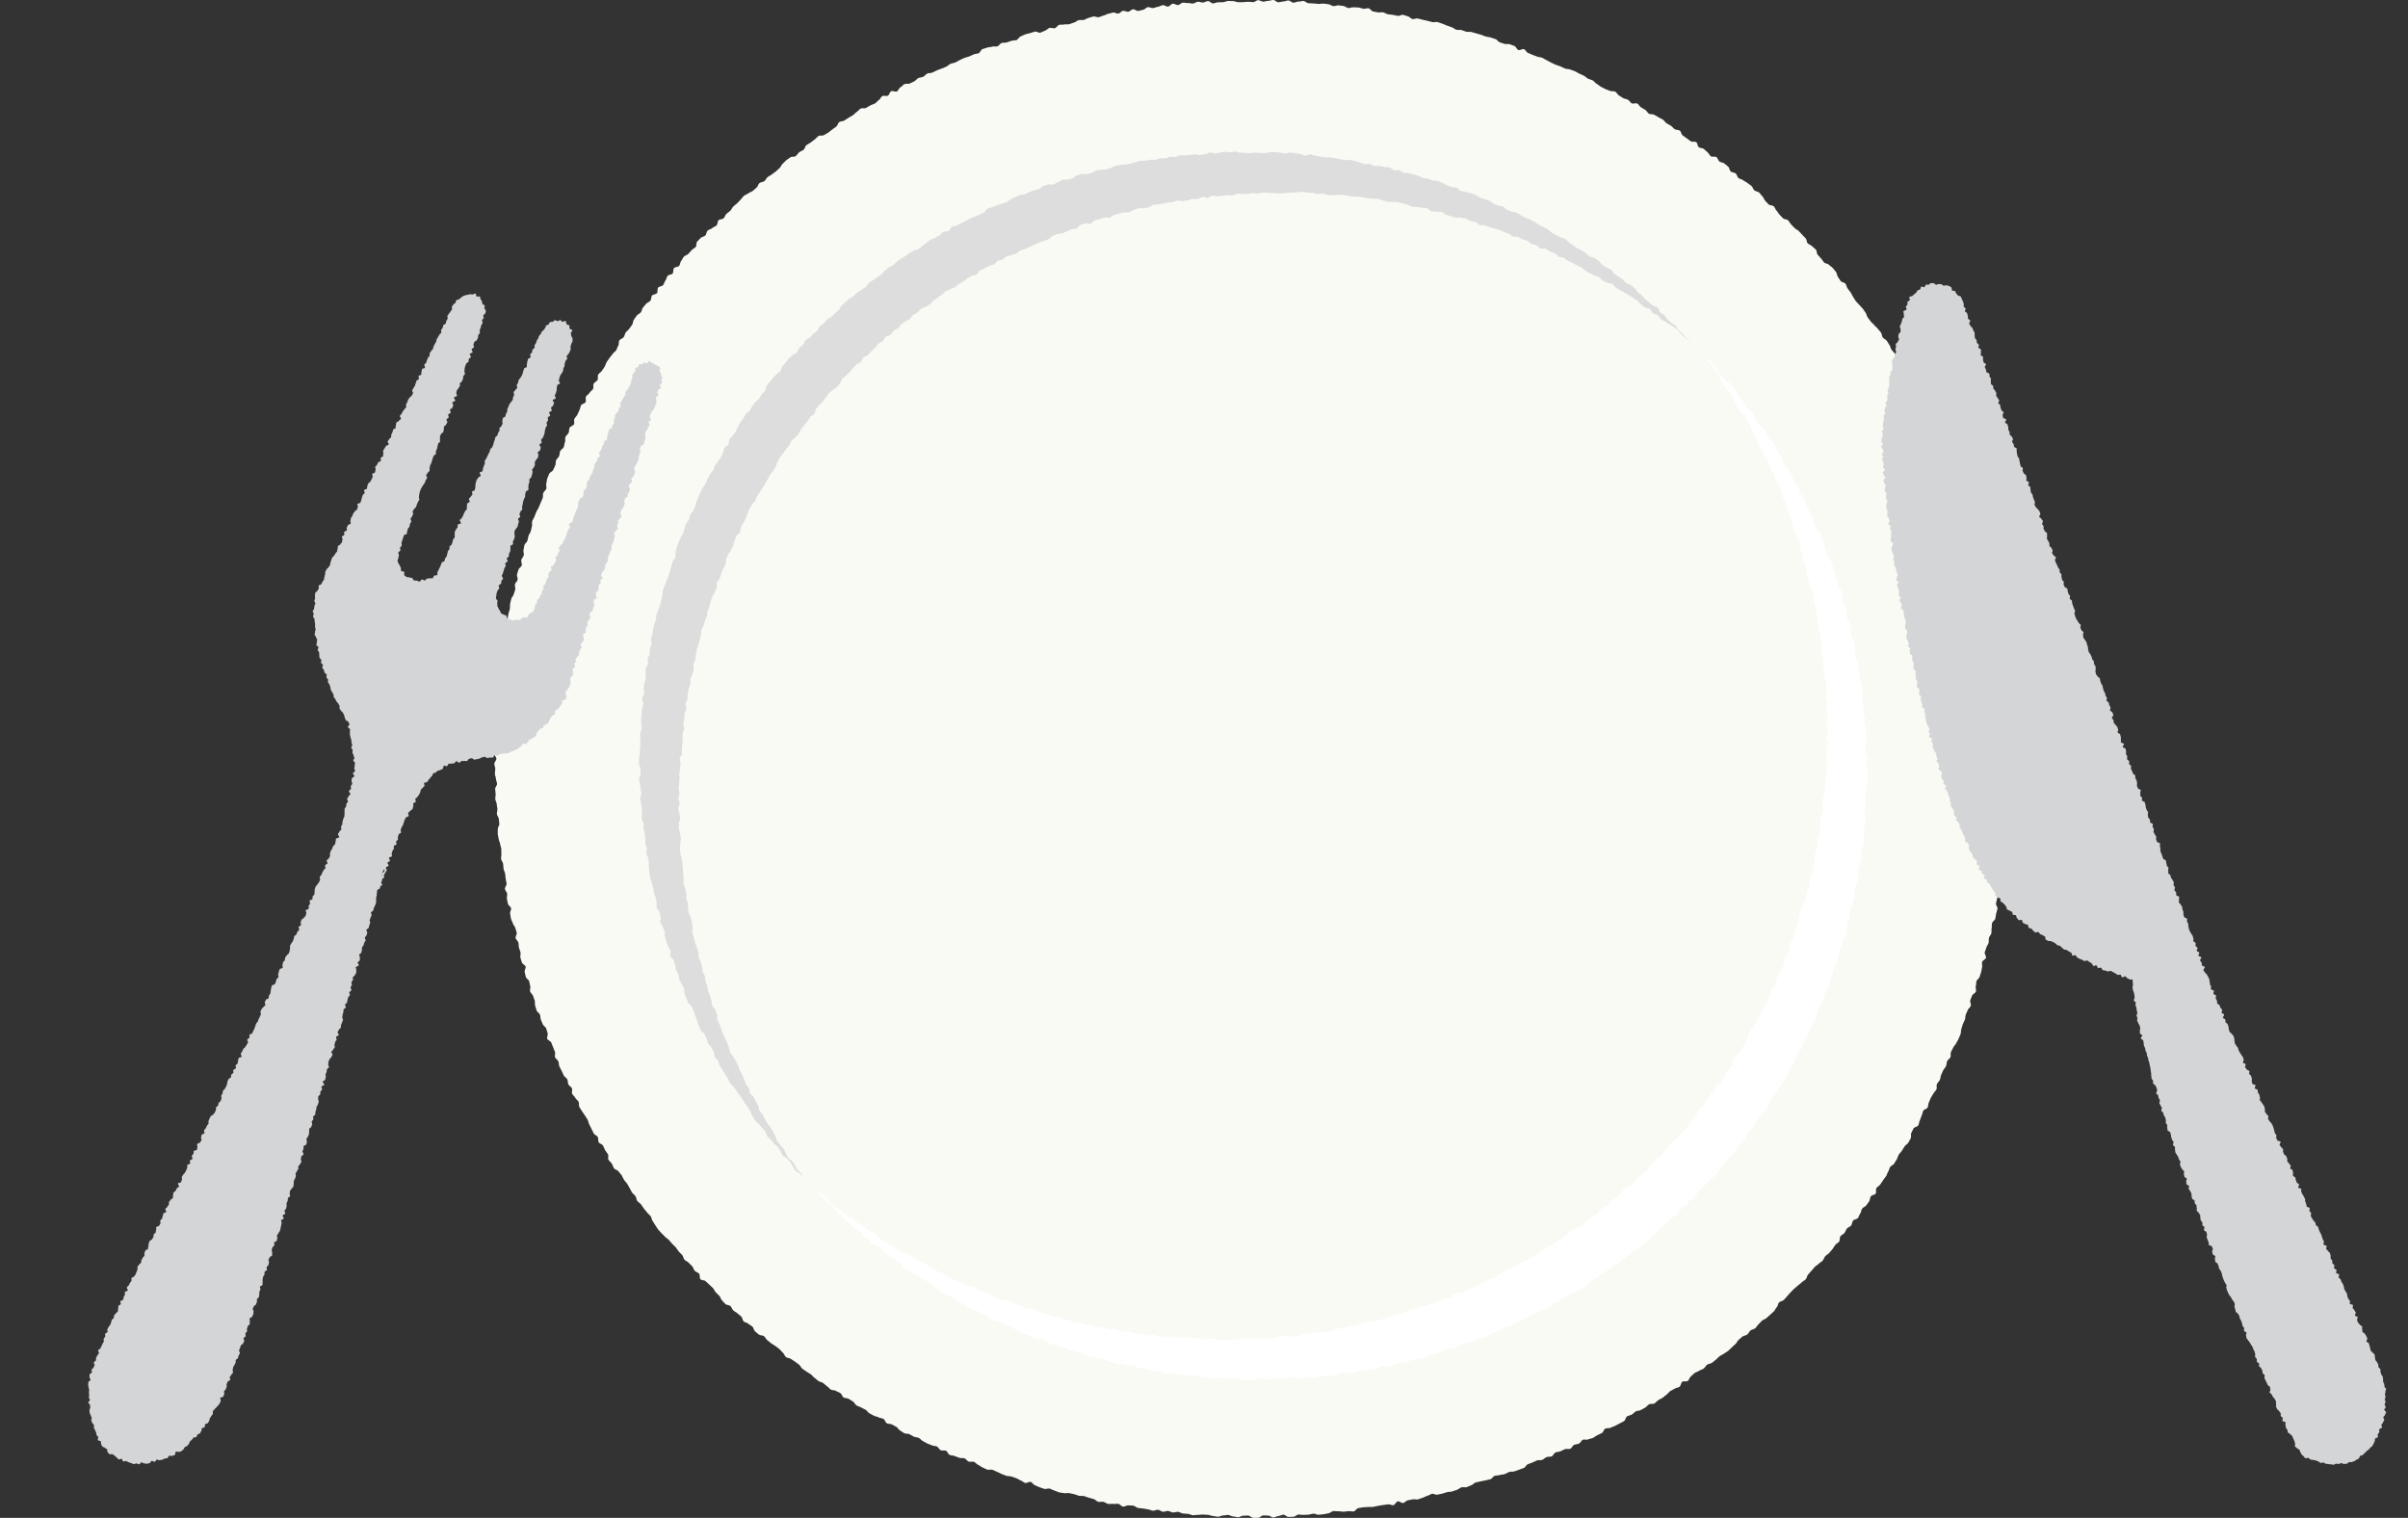
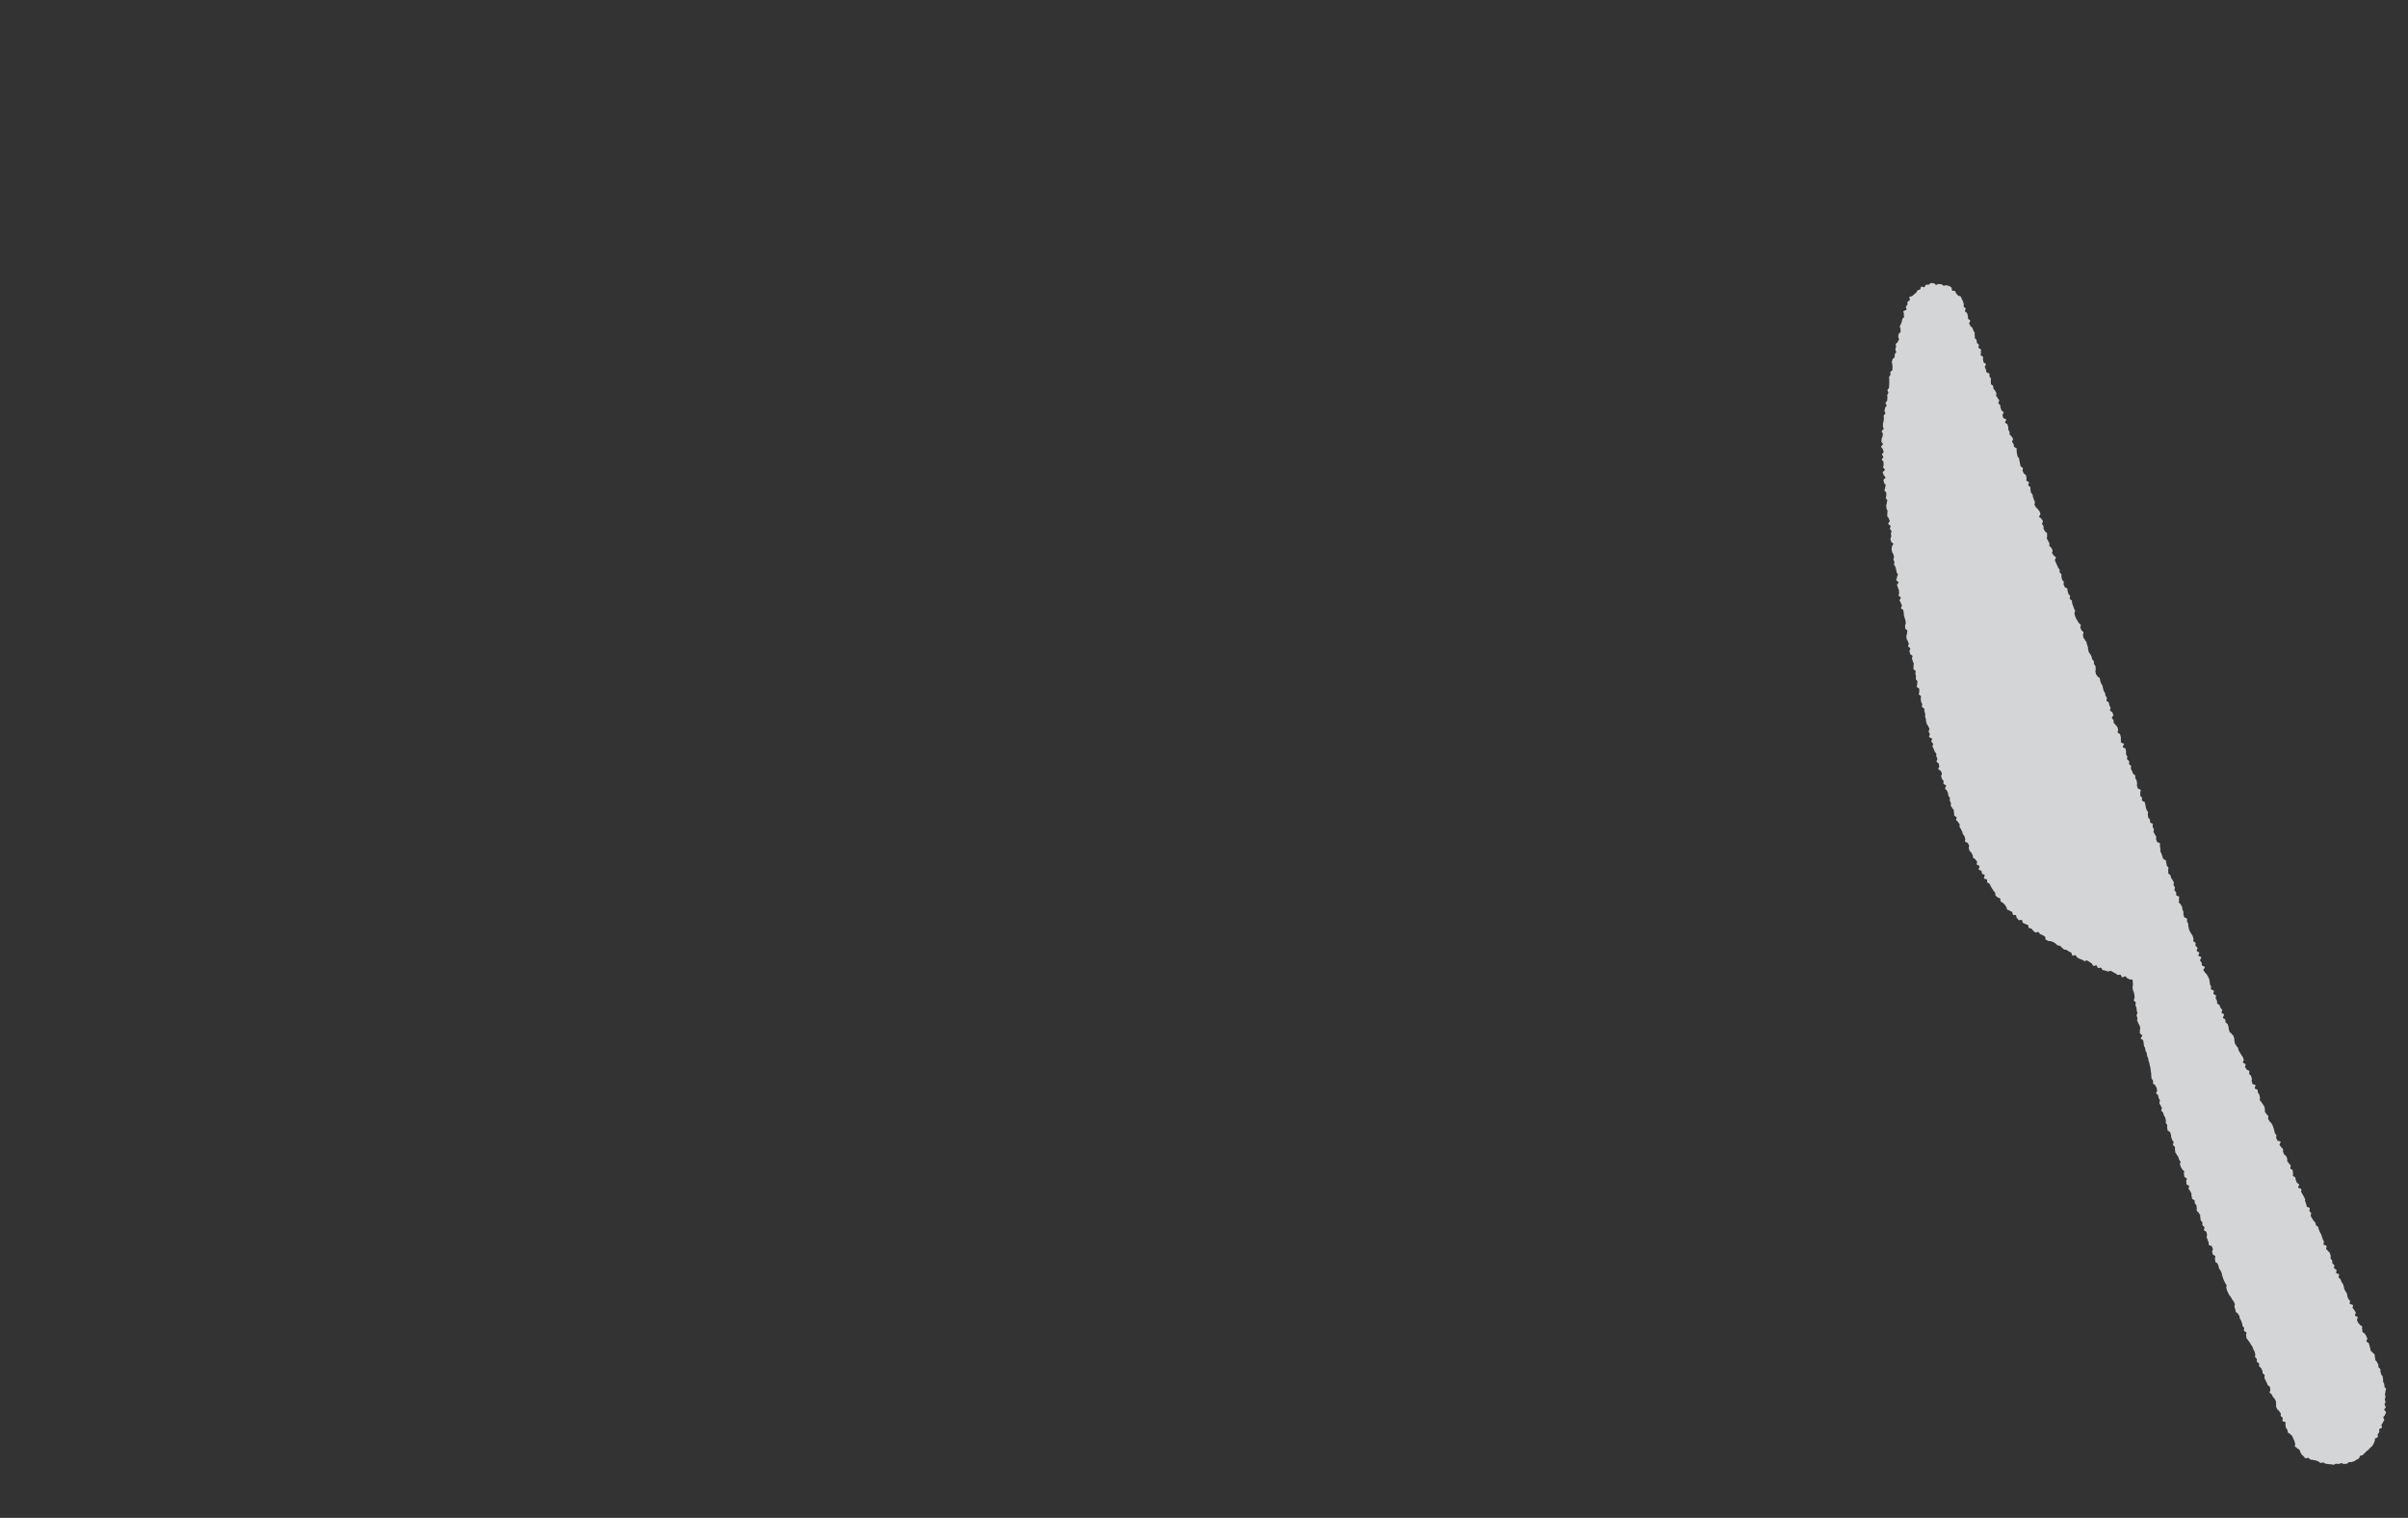
<svg xmlns="http://www.w3.org/2000/svg" width="316.692" height="199.622" viewBox="0 0 316.692 199.622">
  <rect x="0" y="0" width="316.692" height="199.622" fill="#333333" stroke="none" />
  <defs>
    <clipPath id="a">
-       <rect width="199.613" height="199.622" fill="none" />
-     </clipPath>
+       </clipPath>
    <clipPath id="b">
      <rect width="26.247" height="164.622" fill="none" />
    </clipPath>
    <clipPath id="c">
-       <rect width="35.776" height="160.876" fill="none" />
-     </clipPath>
+       </clipPath>
  </defs>
  <g transform="translate(-795 -934)">
    <g transform="translate(860 934)">
      <g clip-path="url(#a)">
-         <path d="M199.325,99.79c0,.22.073.44.072.661s.094.441.091.661.13.444.125.664-.061.441-.066.661-.226.434-.233.655-.09.437-.1.657.043.442.033.662-.081.436-.092.656.048.443.035.663-.012.44-.026.66.031.444.015.663.165.455.148.675-.159.43-.177.649.006.444-.014.663-.04.439-.062.659.021.446,0,.665-.22.42-.245.638.1.456.073.674-.331.4-.359.622-.039.438-.067.657.123.461.092.679-.214.415-.245.633-.112.428-.145.646.271.488.237.706-.106.43-.142.648-.2.414-.236.631-.144.422-.183.639-.16.418-.2.634-.11.427-.152.643.247.5.2.714-.133.424-.178.639-.063.438-.109.653-.379.368-.427.583-.007.449-.056.664.018.456-.033.671-.264.39-.316.6,0,.453-.053.667-.237.394-.292.608-.158.413-.215.626.225.516.167.729-.453.332-.513.544.057.473,0,.685-.066.44-.128.651-.139.419-.2.63-.349.354-.414.564-.018.455-.084.665.08.488.012.7-.43.323-.5.532-.174.405-.245.614.149.516.077.724-.327.353-.4.561-.19.4-.264.606-.042.453-.118.659-.2.4-.276.6-.109.43-.187.636-.026.462-.106.667-.178.4-.259.609-.232.382-.315.586-.3.354-.382.557-.221.384-.306.587.018.486-.069.688-.347.329-.435.531-.058.455-.147.656-.284.355-.375.555-.176.4-.268.6-.075.451-.168.65-.291.349-.386.548.035.506-.061.7-.3.344-.4.542-.241.372-.34.569-.159.413-.259.609-.063.463-.164.659-.478.247-.581.442-.1.444-.207.638-.134.428-.239.621-.09.454-.2.647-.517.216-.624.409-.183.4-.292.593.029.525-.081.715-.214.387-.325.577-.371.293-.484.482-.233.374-.347.562-.3.333-.415.52-.145.428-.262.615-.229.376-.347.562-.407.262-.526.447-.139.434-.26.618-.163.42-.284.6-.27.35-.393.532-.241.368-.365.551-.373.277-.5.459.022.552-.1.732-.507.182-.634.362-.093.475-.221.654-.255.36-.385.537-.407.248-.538.424-.114.464-.246.641-.178.419-.311.594-.5.17-.637.344-.116.468-.251.641-.421.229-.558.4-.187.414-.325.586-.386.254-.525.424-.036.541-.176.71-.365.27-.507.44-.227.386-.369.554-.287.336-.43.5-.37.263-.515.429-.2.414-.343.579-.378.254-.525.418-.375.255-.523.418-.28.341-.429.5-.289.332-.439.493-.155.459-.306.62-.378.249-.53.408-.357.269-.51.427-.352.271-.506.429-.31.312-.466.468-.279.343-.435.5-.286.337-.444.491-.455.164-.613.317-.149.48-.308.632-.225.4-.386.554-.328.3-.489.446-.332.291-.495.44-.419.2-.582.343-.294.333-.458.48-.265.366-.43.512-.457.148-.623.292-.251.383-.418.527-.468.131-.636.273-.331.289-.5.431-.243.4-.412.537-.314.313-.485.452-.306.323-.478.461-.382.229-.554.365-.4.2-.577.335-.309.32-.484.455-.343.277-.519.41-.459.123-.635.255-.277.365-.454.5-.423.168-.6.3-.421.168-.6.3-.313.317-.492.445-.216.459-.4.585-.544-.012-.725.113-.17.531-.352.655-.449.123-.632.246-.4.194-.583.315-.3.34-.488.461-.331.3-.516.419-.394.2-.58.321-.321.318-.508.434-.52,0-.708.112-.318.323-.507.437-.391.2-.58.316-.47.069-.66.181-.333.3-.524.411-.43.133-.622.242-.212.52-.4.628-.392.2-.585.309-.392.2-.586.307-.42.15-.614.254-.491.013-.686.116-.247.478-.443.579-.4.185-.6.285-.367.252-.564.351-.444.1-.641.2-.512-.046-.71.051-.292.406-.491.5-.451.077-.65.171-.293.416-.493.508-.5-.039-.7.052-.4.189-.6.279-.449.071-.651.159-.3.421-.5.508-.471.018-.674.1-.36.28-.564.364-.482-.016-.686.066-.4.195-.6.276-.411.155-.616.235-.313.411-.519.49-.416.146-.623.223-.417.145-.623.221-.468,0-.676.075-.39.216-.6.289-.449.049-.657.121-.455.029-.663.1-.338.378-.547.447-.436.085-.646.152-.441.066-.651.132-.436.079-.646.144-.369.3-.58.362-.4.191-.615.253-.469-.034-.68.026-.382.267-.595.327-.414.158-.627.215-.448.033-.661.089-.42.138-.633.193-.433.085-.647.139-.493-.164-.707-.112-.4.211-.615.261-.4.2-.619.254-.413.17-.628.217-.462-.052-.677-.006-.433.081-.648.126-.386.311-.6.354-.5-.258-.715-.216-.36.465-.576.505-.475-.147-.692-.108-.438.047-.656.084-.434.069-.652.106-.429.1-.647.136-.446-.01-.664.023-.444,0-.662.034-.432.083-.65.113-.39.405-.608.434-.453-.062-.672-.034-.439.041-.658.067-.452-.078-.671-.054-.447-.045-.666-.022-.415.265-.634.286-.433.107-.652.127-.438.048-.658.067-.455-.162-.675-.145-.433.118-.652.134-.441.01-.661.025-.444-.051-.664-.038-.426.278-.645.29-.442.006-.662.016-.453-.3-.674-.295-.434.175-.654.182-.436.184-.656.19-.446-.252-.667-.248-.44-.03-.661-.027-.438.313-.658.314-.442.007-.663.007-.44-.3-.66-.3-.44.021-.661.018-.444.207-.664.2-.439-.094-.659-.1-.435-.191-.655-.2-.443.077-.663.068-.449.184-.669.174-.438-.088-.658-.1-.434-.142-.653-.156-.44-.023-.66-.037-.445.054-.665.038-.448.069-.667.051-.43-.16-.649-.178-.44-.029-.659-.049-.424-.2-.643-.217-.453.1-.672.081-.424-.174-.643-.2-.459.135-.678.109-.415-.238-.633-.266-.464.154-.683.125-.425-.148-.643-.179-.434-.079-.652-.11-.44-.042-.657-.075-.4-.262-.622-.3-.446,0-.663-.032-.48.194-.7.156-.391-.323-.608-.362-.457.05-.674.01-.456.038-.673,0-.4-.231-.62-.275-.46.047-.675,0-.383-.32-.6-.366-.423-.126-.638-.173-.413-.167-.628-.216-.453.01-.668-.04-.415-.157-.629-.209-.432-.084-.646-.137-.469.055-.682,0-.445-.041-.658-.1-.408-.183-.62-.24-.4-.2-.615-.258-.487.1-.7.042-.415-.155-.626-.217-.4-.2-.612-.264-.346-.375-.557-.44-.525.2-.735.138-.378-.267-.588-.334-.388-.231-.6-.3-.417-.14-.626-.211-.456-.028-.664-.1-.41-.163-.618-.236-.391-.215-.6-.289-.4-.187-.607-.263-.489.05-.695-.027-.4-.2-.6-.279-.373-.259-.578-.338-.347-.32-.551-.4-.494.049-.7-.034-.335-.345-.538-.429-.484.018-.687-.068-.416-.148-.619-.235-.456-.057-.658-.145-.279-.46-.48-.549-.493.022-.693-.069-.3-.4-.5-.487-.457-.061-.656-.154-.416-.15-.615-.245-.38-.226-.579-.322-.336-.314-.534-.411-.458-.069-.654-.167-.38-.224-.577-.324-.484-.024-.679-.125-.362-.261-.557-.364-.3-.373-.495-.477-.388-.207-.582-.312-.474-.053-.666-.159-.244-.467-.436-.575-.454-.09-.646-.2-.441-.116-.632-.227-.394-.2-.584-.312-.3-.352-.493-.464-.4-.188-.589-.3-.42-.158-.608-.273-.274-.395-.461-.511-.377-.227-.563-.345-.481-.065-.667-.183-.234-.448-.419-.569-.411-.175-.594-.3-.5-.051-.679-.174-.318-.317-.5-.441-.331-.3-.513-.422-.439-.142-.619-.268-.335-.291-.514-.419-.306-.33-.485-.459-.383-.222-.561-.352-.368-.245-.544-.376-.248-.4-.424-.536-.356-.258-.531-.391-.38-.227-.555-.362-.474-.108-.648-.244-.222-.431-.394-.568-.289-.343-.461-.481-.352-.264-.523-.4-.39-.219-.56-.359-.343-.276-.512-.417-.26-.375-.428-.517-.515-.076-.682-.219-.34-.282-.506-.427-.175-.469-.34-.614-.379-.236-.543-.382-.445-.164-.609-.312-.154-.485-.316-.634-.346-.274-.507-.424-.382-.237-.542-.388-.215-.413-.374-.565-.5-.115-.659-.268-.3-.327-.455-.481-.186-.439-.342-.594-.317-.305-.472-.462-.216-.4-.37-.562-.326-.3-.479-.454-.335-.288-.487-.447-.532-.1-.683-.263-.028-.577-.178-.738-.42-.211-.569-.373-.184-.427-.332-.59-.317-.305-.464-.47-.406-.228-.552-.393-.152-.452-.3-.618-.32-.3-.463-.471-.237-.375-.38-.543-.333-.294-.474-.463-.29-.331-.43-.5-.373-.263-.512-.434-.334-.3-.472-.468-.309-.318-.445-.491-.229-.38-.365-.554-.216-.39-.351-.564-.132-.453-.265-.628-.325-.3-.458-.481-.29-.332-.421-.51-.241-.368-.371-.546-.369-.276-.5-.455-.114-.459-.242-.639-.329-.306-.455-.486-.192-.4-.317-.584-.2-.394-.326-.576-.3-.33-.419-.513-.181-.408-.3-.591-.3-.326-.424-.51-.464-.224-.583-.41-.168-.416-.285-.6-.317-.322-.434-.508.042-.544-.073-.732-.263-.354-.377-.542-.163-.415-.276-.6-.454-.243-.565-.433-.011-.5-.121-.693-.418-.267-.526-.459-.185-.4-.292-.594-.187-.4-.294-.592-.119-.437-.223-.63-.252-.364-.356-.558-.273-.353-.376-.548-.252-.365-.354-.561,0-.5-.1-.692-.341-.32-.44-.517-.309-.338-.407-.536.067-.522-.029-.721-.374-.308-.469-.507-.044-.466-.138-.665-.374-.311-.466-.511-.187-.4-.278-.6-.209-.39-.3-.591-.045-.462-.133-.663-.346-.33-.433-.533.072-.509-.013-.712-.16-.409-.244-.613-.162-.408-.245-.613-.449-.295-.53-.5.133-.525.053-.731-.112-.427-.191-.633-.364-.333-.441-.539-.182-.4-.258-.609-.043-.453-.118-.66-.368-.337-.441-.544-.121-.425-.193-.634.014-.47-.056-.679-.155-.412-.224-.622-.318-.36-.385-.57.087-.49.021-.7-.077-.437-.142-.647-.376-.346-.439-.557-.09-.434-.152-.645.181-.51.12-.722-.431-.336-.49-.548-.136-.42-.194-.633.075-.476.019-.689-.153-.415-.208-.628-.02-.449-.073-.663-.316-.376-.367-.59.2-.5.149-.714-.146-.417-.195-.631-.274-.389-.321-.6-.2-.408-.246-.623-.066-.437-.11-.653.172-.484.129-.7-.377-.374-.419-.591-.088-.433-.128-.649.063-.46.024-.677-.249-.4-.287-.621.253-.489.216-.707-.087-.431-.122-.649-.034-.44-.066-.657-.178-.418-.209-.636-.028-.441-.058-.659-.236-.412-.265-.631.062-.452.034-.671.018-.445-.008-.664S.8,111.221.777,111s-.167-.425-.19-.644-.107-.433-.129-.652.032-.446.012-.666.22-.461.2-.681-.05-.437-.067-.656-.236-.424-.252-.644.079-.447.064-.667-.077-.436-.09-.656-.178-.431-.189-.652.06-.444.05-.664-.058-.439-.067-.659.262-.45.254-.67-.143-.436-.148-.656-.135-.438-.139-.658.054-.442.051-.663-.123-.44-.125-.66.271-.442.271-.663S0,99.348,0,99.128s.076-.441.079-.661.031-.441.035-.661-.1-.444-.094-.664.164-.437.171-.657.008-.441.017-.661.065-.439.074-.659.173-.432.185-.652-.165-.45-.152-.67.095-.435.109-.655-.194-.456-.178-.675.117-.434.134-.653.105-.434.124-.653.175-.427.195-.646S.514,90.1.535,89.88s.206-.422.229-.641-.181-.463-.156-.682.315-.408.342-.626-.088-.455-.06-.673.148-.425.177-.644-.059-.453-.029-.671.194-.418.225-.636.028-.441.061-.659.019-.443.054-.66-.086-.461-.05-.678.255-.4.292-.621.229-.407.268-.623-.179-.481-.138-.7.079-.434.121-.65.138-.422.181-.638-.006-.451.039-.667.1-.431.144-.646.278-.39.326-.605.153-.417.2-.631-.085-.472-.034-.686.3-.382.349-.6-.135-.487-.082-.7.142-.419.2-.632.373-.358.43-.571-.122-.488-.065-.7.263-.384.322-.6-.092-.484-.031-.7.057-.443.119-.655.331-.362.394-.573.082-.436.147-.646.235-.388.3-.6.075-.438.142-.648-.028-.473.041-.682.232-.388.3-.6.172-.407.244-.615.243-.382.316-.589.179-.4.254-.61.185-.4.261-.607,0-.468.08-.674.32-.35.4-.555-.077-.5,0-.707.046-.456.128-.661.175-.405.258-.609.435-.3.52-.5.189-.4.274-.6.021-.469.108-.672.306-.347.394-.549.053-.457.143-.659.372-.316.463-.516.072-.451.164-.65-.023-.5.07-.7.317-.338.411-.537.037-.472.133-.67.476-.258.574-.455-.045-.514.054-.711.288-.349.387-.545.176-.405.277-.6.109-.441.212-.636.5-.234.6-.429-.054-.53.052-.723.364-.3.471-.5.345-.311.452-.5-.017-.515.093-.706.39-.284.5-.474-.025-.525.087-.715.364-.3.477-.486.26-.358.374-.546.149-.425.265-.613.26-.357.377-.544.289-.338.407-.525.346-.3.465-.486.156-.423.276-.607.026-.511.147-.695.444-.234.566-.417.144-.434.268-.616.335-.3.46-.486.258-.357.384-.537.093-.474.22-.654.252-.363.38-.542.408-.248.538-.426.143-.442.274-.619.3-.329.429-.505.426-.23.559-.406.072-.5.207-.674.52-.153.656-.327.012-.55.149-.723.512-.155.65-.327.172-.427.311-.6.149-.447.289-.617.517-.143.658-.312.039-.543.181-.711.532-.125.676-.292.117-.48.262-.646.215-.4.361-.563.434-.2.581-.368.294-.327.442-.491.381-.247.53-.409.046-.557.2-.718.308-.317.459-.477.462-.169.614-.328.136-.481.29-.639.458-.169.612-.327.42-.2.576-.359.1-.521.258-.676.514-.106.671-.26.2-.423.36-.576.359-.262.518-.414.226-.4.386-.553.346-.275.507-.425.293-.332.455-.481.273-.356.436-.5.423-.189.588-.335.429-.18.594-.326.329-.291.495-.436.2-.438.371-.582.478-.117.646-.26.254-.382.423-.523.39-.219.559-.36.362-.252.533-.391.314-.31.486-.448.229-.418.4-.555.3-.331.474-.467.368-.246.542-.38.531-.03.706-.164.276-.364.452-.5.4-.2.58-.327.193-.481.371-.611.384-.222.563-.35.345-.277.524-.4.313-.323.493-.449.539,0,.721-.121.392-.205.574-.329.337-.286.52-.409.35-.268.533-.39.217-.473.4-.593.475-.078.66-.2.367-.244.553-.362.384-.216.571-.333.32-.32.508-.435.32-.324.508-.438.526.019.715-.094.381-.219.571-.331.423-.146.614-.256.314-.336.5-.445.271-.416.463-.523.535.056.728-.05S52,12.1,52.2,12s.568.126.762.022.265-.439.46-.542.333-.315.529-.416.5.018.7-.081.4-.188.595-.287.329-.327.526-.424.451-.08.649-.176.331-.328.53-.422.47-.036.669-.13.394-.2.594-.288.416-.147.617-.237.412-.155.613-.244S59.8,8.488,60,8.4s.438-.1.64-.183.38-.23.583-.316.395-.2.6-.281.43-.111.634-.193.4-.193.6-.274.443-.076.648-.156.3-.458.5-.536.426-.123.632-.2.451-.053.657-.128.48.033.688-.041.338-.364.546-.437.465,0,.673-.075.418-.139.626-.209.452-.033.661-.1.329-.412.539-.479.4-.208.607-.274.431-.1.642-.165l.633-.193c.211-.063.517.2.728.133s.4-.2.61-.264.372-.3.585-.36.483.1.7.04.354-.382.566-.438.457,0,.67-.051.457.013.671-.04.412-.166.626-.218.39-.262.6-.312.457.022.672-.027.4-.217.618-.265.42-.143.636-.189.48.138.695.094.415-.167.631-.21.411-.194.627-.236.426-.124.642-.165.479.169.7.13.391-.321.608-.358.474.161.691.125.4-.294.616-.329.485.253.7.22.426-.121.644-.153.4-.316.618-.347.465.152.684.123.425-.143.644-.171.422-.187.64-.213.468.214.687.189.4-.36.623-.383.464.2.683.182.415-.3.634-.316.448.062.668.043.449.089.669.072.426-.222.645-.238.451.121.67.106.431-.182.651-.195.459.322.678.311.433-.14.653-.15.44,0,.66-.011.435-.154.656-.161.442.025.662.019.444.142.664.138.44.008.66,0,.44-.055.66-.056.441.049.661.049.441-.259.661-.258.439.2.659.2.443-.114.663-.11.444-.12.664-.114.433.294.653.3.444-.1.664-.1.448-.145.668-.135.428.281.648.292.45-.157.67-.144.448-.095.668-.08.423.278.643.294.441.011.661.029.438.043.658.061.448-.058.667-.038.438.057.657.079.42.227.639.25.457-.126.675-.1.438.055.656.081.413.247.632.274.461-.132.679-.1.446,0,.664.026.426.136.644.168.461-.1.678-.063.386.386.6.42.433.076.65.112.452-.034.669,0,.409.215.626.254.44.036.657.076.43.091.646.132.484-.178.7-.134.418.156.634.2.384.311.6.357.478-.125.693-.077.426.116.64.165.43.1.645.146.425.117.639.169.47-.061.683-.008.415.161.628.216.406.193.619.249.412.164.625.221.383.266.6.325.464-.023.675.038.413.156.624.218.467-.024.678.039.426.116.637.181.427.115.637.181.41.167.62.234.445.06.654.129.42.137.628.207.344.358.553.429.421.13.628.2.478-.027.685.047.413.157.619.233.3.448.51.525.541-.184.746-.106.316.408.521.487.4.18.607.261.415.147.619.229.447.07.65.154.38.233.583.319.382.227.584.314.4.191.6.279.424.129.625.219.4.19.6.28.468.036.668.128.426.131.625.224.384.219.583.314.4.177.6.273.347.293.545.39.425.135.622.234.322.339.518.44.348.284.544.385.393.2.588.3.421.145.615.248.5-.007.7.1.284.4.477.5.367.246.558.354.445.108.636.217.3.359.492.469.557-.079.746.032.287.382.476.495.382.22.57.334.281.385.468.5.5.026.689.142.39.208.576.326.4.2.582.318.295.357.479.477.392.205.576.327.31.329.493.452.491.062.673.186.192.5.373.624.356.258.536.384.35.266.529.394.55-.012.729.117.155.537.333.667.478.092.656.223.316.313.492.445.259.387.434.521.571-.021.745.114.215.442.389.577.469.117.641.254.335.288.507.426.167.495.337.634.477.113.647.253.194.456.362.6.449.15.617.292.394.218.561.361.372.244.538.389.208.432.373.578.464.142.628.289.273.356.437.5.2.434.363.583.292.332.453.481.512.1.672.248.21.419.369.571.245.38.4.533.3.32.459.474.506.114.662.27.243.381.4.537.3.321.456.478.394.233.547.391.3.326.45.485.306.318.457.479.118.492.269.654.419.211.568.374.348.279.5.442.092.509.239.673.293.327.439.492.259.357.4.524.5.146.646.314.368.266.51.434.279.342.42.511.113.48.253.649.227.383.366.554.489.171.627.343.142.451.279.623.26.356.4.529.193.407.327.582.22.385.354.56.32.309.452.485.322.309.453.486.245.367.374.544.151.434.279.612.266.35.393.53.335.3.462.482.343.3.467.479.3.327.428.508.106.46.229.643.41.256.531.44.235.373.356.558.147.43.266.615.319.32.437.506.21.389.327.575,0,.519.113.707.353.3.467.488.12.441.233.63.461.238.572.429.141.428.251.619.052.477.161.668.285.343.393.535.2.389.31.582.455.253.56.446.079.458.183.653.3.339.4.534.081.455.182.65.3.342.4.538.183.4.282.6.242.372.339.57.232.378.328.576.044.468.139.667.181.4.275.6.245.372.338.572.018.475.108.676.124.426.214.627.451.283.539.484.208.39.295.593-.112.525-.026.729.333.338.417.541.009.471.092.675.42.306.5.51.151.415.231.62.126.424.2.63-.054.491.023.7.194.4.27.6.266.372.34.579.328.351.4.559-.05.484.022.692.322.356.393.565,0,.463.074.672.226.39.293.6.118.425.184.635.045.448.109.658.067.44.13.651,0,.457.066.668.126.421.186.633.44.333.5.546-.055.472,0,.685-.023.461.033.674.373.358.427.571-.151.492-.1.706.391.357.443.571-.172.494-.122.708.285.386.334.6-.055.463-.007.678.347.375.394.59-.193.491-.148.706.068.434.111.65.208.407.249.623-.006.449.035.665.377.379.416.6-.109.467-.071.684-.1.463-.065.681.075.433.109.65.178.417.212.635.124.426.156.645-.076.455-.046.673.257.409.286.627.161.424.188.643.02.442.046.661.118.43.143.649-.149.459-.125.678.086.434.107.653.136.43.156.649-.254.464-.235.684.3.418.314.637-.094.449-.078.669-.046.444-.032.664.059.437.072.657.016.439.028.659.093.436.1.656-.065.443-.057.663.091.437.1.657.053.439.058.66.039.44.043.66-.161.443-.158.664-.045.44-.043.66.034.44.034.661" transform="translate(0 0)" fill="#f8faf3" />
        <path d="M114.474,236.663c.168.143.258.345.426.486s.449.147.619.287.367.245.538.383.244.4.415.536.291.343.463.479.379.23.553.365.381.227.556.36.3.332.477.463.364.25.54.38.485.081.663.21.262.389.441.517.4.2.579.324.352.264.533.389.362.249.544.373.41.177.593.3.34.283.524.4.278.38.463.5.42.161.606.278.349.272.536.387.367.244.555.358.348.276.537.389.4.185.592.3.454.094.645.2.393.2.584.306.337.3.529.4.41.167.6.272.39.2.583.307.386.209.581.311.368.245.563.346.369.244.566.343.431.121.628.218.328.332.525.427.387.214.585.308.419.143.619.236.443.09.643.181.387.212.587.3.384.218.586.306.477.006.678.092.314.387.517.472.422.133.625.216.452.055.656.137.391.205.6.285.373.257.578.336.407.171.612.248.485-.043.692.032.383.235.59.309.413.153.621.225.432.1.64.166.36.312.569.38.491-.089.7-.022.4.2.609.261.392.224.6.287.417.143.628.205.442.057.653.117.406.184.617.243.455,0,.667.061.407.182.62.237.429.1.642.153.4.218.613.27.452,0,.666.051.434.077.648.126.425.117.639.163.42.138.636.183.437.058.653.1.445.014.661.056.416.17.632.21.464-.1.681-.058.421.143.638.179.415.191.631.226.456-.069.673-.036.418.179.635.21.434.079.651.109.445,0,.663.023.42.189.638.216.46-.148.679-.124.419.211.638.233.446-.038.665-.017.432.11.651.13.455-.16.674-.143.429.157.648.172.443-.034.662-.02.44-.005.66.007.436.062.656.072.442-.062.662-.053.43.267.65.274.444-.138.664-.133.439.024.659.027.439.1.659.1.44-.071.66-.071.44.04.66.038.441.055.661.051.437-.142.657-.147.443.123.663.116.434-.177.653-.185.448.181.668.171.432-.167.652-.179.433-.112.653-.125.452.169.671.154.441-.016.66-.033.428-.16.647-.179.431-.108.65-.129.451.09.67.067.446.034.665.01.437-.058.655-.084.421-.182.639-.21.433-.077.651-.107.438-.044.655-.076.44-.033.657-.066.437-.054.654-.089.451.026.667-.011.412-.2.628-.242.42-.144.637-.184.456.042.671,0,.407-.205.623-.249.455.026.67-.019.431-.087.646-.135.391-.262.606-.311.423-.12.637-.171.441-.043.655-.1.465.046.678-.008.413-.16.626-.216.42-.132.632-.19.4-.194.614-.253.4-.182.615-.243.466.025.676-.037.387-.237.6-.3.415-.142.625-.208.448-.041.657-.109.376-.261.584-.331.459-.014.667-.085.4-.183.608-.257.438-.08.645-.155.4-.193.6-.27.42-.131.626-.21.448-.063.652-.143.334-.35.538-.432.4-.171.608-.255.5.051.7-.034.366-.264.568-.351.405-.171.606-.26.409-.164.609-.254.383-.221.583-.312.391-.2.59-.3.41-.162.608-.257.441-.1.639-.2.326-.333.522-.432.364-.253.56-.353.369-.24.564-.342.426-.134.62-.237.357-.263.55-.368.413-.16.6-.267.419-.152.61-.261.337-.3.527-.406.451-.1.64-.212.29-.372.478-.485.386-.211.573-.326.369-.238.555-.354.462-.091.647-.21.311-.329.5-.449.393-.2.576-.324.361-.251.543-.374.32-.31.5-.435.357-.255.537-.381.4-.2.576-.326.446-.134.624-.263.314-.316.491-.447.3-.338.473-.47.394-.208.569-.341.406-.194.58-.329.223-.427.4-.564.351-.264.522-.4.395-.211.565-.351.27-.364.439-.506.437-.164.6-.306.3-.328.464-.472.231-.4.4-.548.383-.23.547-.376.412-.2.575-.348.329-.293.49-.442.2-.433.357-.583.422-.194.58-.346.365-.256.522-.41.235-.389.391-.544.318-.3.473-.46.236-.384.389-.541.444-.183.6-.342.266-.354.416-.514.251-.368.4-.529.227-.387.375-.55.321-.3.467-.466.4-.23.548-.4.329-.3.473-.464.254-.362.4-.529.316-.31.457-.478.242-.371.381-.541.27-.348.408-.519.242-.37.378-.542.163-.43.3-.6.336-.295.47-.47.241-.368.373-.544.262-.352.392-.529.223-.38.351-.558.355-.286.482-.465.168-.419.294-.6.411-.25.535-.431.238-.37.361-.553.139-.436.26-.619.331-.309.451-.493.267-.352.385-.537.034-.5.15-.684.253-.359.368-.547.3-.329.418-.517.267-.352.379-.541.273-.35.383-.54.238-.371.346-.562.012-.5.118-.69.241-.368.346-.561.192-.395.3-.588.386-.292.489-.486.148-.419.248-.615.126-.429.225-.625.3-.341.4-.538.127-.427.222-.625.275-.356.369-.555.219-.383.312-.583-.037-.5.054-.7.4-.3.492-.5.062-.453.149-.655.137-.419.223-.621.181-.4.265-.6.317-.345.4-.549.09-.438.17-.642.016-.466.1-.67.358-.333.436-.539.18-.4.256-.609-.049-.486.025-.692.274-.369.347-.576.175-.405.245-.613.066-.442.135-.65.171-.407.238-.616.1-.429.167-.639.037-.448.1-.658.14-.416.2-.627.173-.407.234-.618.216-.4.275-.607.156-.414.213-.626-.024-.461.032-.674.238-.393.292-.606.019-.448.072-.661.181-.409.232-.623.1-.429.145-.644.015-.447.062-.662.171-.413.217-.628-.08-.465-.036-.681.168-.414.21-.63.118-.424.158-.641.05-.438.089-.654-.03-.451.007-.667.285-.4.321-.615-.01-.447.023-.664.008-.443.04-.66-.033-.448,0-.666.3-.4.326-.621.03-.44.056-.658-.145-.459-.12-.678.042-.436.065-.655.164-.424.185-.643.047-.437.067-.656.1-.433.114-.652-.036-.444-.019-.663.028-.438.042-.658.169-.43.182-.649-.057-.444-.046-.663-.044-.442-.034-.661.04-.438.047-.658.01-.44.016-.659.116-.437.12-.657-.223-.442-.22-.662.219-.438.22-.657-.139-.439-.14-.659-.005-.439-.008-.659.12-.442.116-.661-.139-.436-.145-.656-.09-.435-.1-.655.189-.447.179-.667-.156-.433-.167-.652.108-.446.1-.666-.1-.434-.119-.653.068-.445.051-.665-.252-.42-.27-.639.038-.444.018-.663-.092-.431-.114-.65-.044-.436-.068-.655.028-.444,0-.663-.137-.426-.164-.644.024-.445,0-.663.017-.446-.013-.663-.077-.433-.109-.65-.073-.433-.107-.651-.206-.412-.241-.628,0-.444-.038-.661-.026-.441-.065-.657-.035-.44-.076-.656-.081-.432-.123-.648-.116-.425-.16-.64-.115-.425-.161-.64.044-.459,0-.674-.26-.392-.309-.606-.191-.405-.242-.619-.1-.427-.149-.641-.1-.427-.151-.641-.016-.449-.072-.661-.147-.415-.2-.627-.181-.405-.24-.617.008-.459-.053-.669-.206-.4-.269-.608.01-.462-.054-.672-.135-.419-.2-.628-.232-.387-.3-.6-.164-.408-.233-.617-.177-.4-.248-.611-.1-.428-.176-.635-.084-.436-.159-.643-.19-.4-.266-.6-.159-.409-.236-.615-.039-.455-.118-.661-.241-.378-.322-.582-.087-.438-.17-.642-.094-.437-.178-.639-.218-.386-.3-.589-.332-.335-.419-.537.029-.492-.06-.693-.395-.305-.485-.506-.087-.442-.179-.642-.146-.416-.24-.615-.262-.362-.357-.56-.236-.373-.332-.571-.168-.406-.267-.6-.258-.361-.357-.557-.029-.479-.13-.674-.271-.354-.374-.548-.19-.4-.294-.59-.1-.447-.206-.639-.269-.354-.376-.546-.156-.417-.265-.608-.429-.26-.539-.45-.213-.383-.325-.572-.218-.381-.331-.569-.187-.4-.3-.587-.1-.454-.218-.641-.415-.258-.533-.443-.225-.377-.345-.561-.274-.345-.395-.528-.178-.408-.3-.591-.092-.469-.216-.65-.385-.269-.511-.45-.181-.409-.307-.589-.4-.256-.526-.435-.119-.456-.248-.634-.271-.3-.4-.474c.15.16.185.373.333.535s.435.2.582.36.208.4.354.568.354.274.5.439.185.421.329.587.3.318.446.485.28.338.42.507.426.218.565.388.273.346.411.517.271.347.407.519.186.413.321.587.309.316.443.491.21.392.342.567.2.4.328.577.4.25.53.427.227.379.355.557.215.386.341.566.22.381.345.562.351.292.474.474.285.338.407.521.149.429.269.613.329.311.448.5.262.355.379.541.184.4.3.591.247.365.361.553.213.385.326.573.058.476.168.665.287.34.4.531.283.345.39.536.259.359.366.551.12.435.224.628.2.39.3.584.344.316.446.511-.015.5.085.7.44.27.537.467.051.465.148.663.172.4.267.6.185.4.278.6.2.389.3.589.132.422.222.622.138.419.226.62.188.4.274.6.4.31.48.513.092.438.175.641.157.411.238.615.078.441.157.646.1.432.176.638.3.357.375.563.194.4.269.6.154.412.227.619.014.46.085.668.2.4.267.6.124.422.192.63.082.435.148.644.3.367.364.577.117.425.179.635-.091.484-.03.7.226.392.285.6.232.392.289.6-.062.471-.007.684.085.431.139.644.315.375.367.588.107.427.157.641-.1.475-.054.689.113.424.16.639.237.4.283.613.032.442.075.657-.036.455.005.67.145.419.185.635.217.408.255.624.029.441.065.658-.01.447.025.663.07.433.1.65.122.426.153.644.131.426.16.644-.028.447,0,.665.061.435.087.653-.056.448-.032.667.15.426.172.644-.045.446-.024.664.168.426.187.645-.093.448-.076.667.18.427.195.646-.033.443-.02.662.014.439.025.658.038.438.048.657-.118.444-.11.663.067.437.073.656.2.435.2.655-.166.442-.163.661.1.438.1.658.086.44.085.659-.106.439-.109.659.089.441.085.661-.173.435-.179.655-.036.438-.044.657-.068.436-.077.655.057.442.046.661-.063.435-.077.655-.013.438-.028.657.085.447.069.666.015.442,0,.661-.088.434-.108.652-.1.431-.123.65.114.454.09.672-.073.435-.1.653-.106.43-.134.648-.234.412-.263.63.182.469.151.686-.159.421-.192.638-.135.423-.169.64-.071.433-.107.65.009.447-.029.663-.091.43-.13.646-.13.422-.171.638-.111.426-.154.641.06.46.015.675-.124.423-.17.638-.167.413-.216.627-.213.4-.263.615.054.464,0,.677-.235.394-.289.607.028.46-.027.673-.095.43-.152.642-.029.448-.088.66-.325.365-.386.576.026.465-.036.675-.281.374-.345.584-.038.448-.1.657-.1.428-.172.637-.162.409-.231.618-.227.387-.3.594-.05.447-.122.655-.165.408-.239.614-.019.461-.1.667-.2.4-.273.6-.279.364-.358.568-.158.409-.239.613-.046.455-.129.658-.353.33-.437.532-.077.444-.163.646-.1.436-.185.638-.161.41-.25.61-.273.359-.364.559-.154.412-.247.611-.134.423-.228.621-.31.339-.405.536-.187.4-.285.593-.069.456-.168.652-.353.313-.454.508-.154.415-.256.609-.063.464-.167.658-.262.358-.367.551-.248.365-.355.557-.135.429-.243.62-.246.366-.357.556-.276.348-.389.537-.2.393-.311.581-.216.383-.331.57-.335.309-.452.495-.229.374-.347.559-.207.388-.327.572-.121.446-.242.629-.361.288-.483.47-.3.328-.421.51-.24.367-.365.547-.208.39-.336.569-.251.36-.38.538-.325.306-.456.482-.107.467-.239.644-.26.355-.393.529-.4.248-.532.422-.229.378-.365.551-.178.42-.315.592-.413.23-.553.4-.261.353-.4.522-.234.376-.376.544-.365.266-.508.433-.149.452-.293.618-.3.318-.45.482-.387.243-.535.406-.291.329-.44.491-.364.26-.514.421-.287.332-.438.491-.282.337-.434.5-.149.468-.3.625-.493.13-.648.285-.23.391-.386.546-.387.232-.545.385-.3.32-.46.472-.246.379-.407.53-.408.206-.569.355-.3.318-.466.466-.355.262-.518.408-.3.325-.463.47-.325.295-.491.438-.278.35-.446.492-.3.323-.472.463-.32.3-.489.444-.365.248-.536.386-.373.238-.545.374-.418.179-.591.314-.314.31-.488.444-.335.285-.51.417-.361.25-.538.38-.3.337-.475.466-.427.159-.6.287-.321.307-.5.433-.389.21-.569.335-.384.216-.565.339-.34.28-.523.4-.395.2-.578.318-.34.283-.524.4-.271.394-.456.511-.4.185-.59.3-.339.288-.527.4-.492.035-.68.147-.363.248-.553.358-.405.176-.6.285-.29.379-.481.486-.466.066-.658.172-.309.35-.5.455-.4.185-.594.288-.4.186-.594.287-.424.136-.619.236-.376.228-.573.326-.37.242-.568.338-.379.226-.577.321-.464.044-.663.138-.351.285-.551.377-.364.262-.565.351-.482-.006-.684.082-.346.3-.548.391-.447.069-.65.154-.35.3-.554.385-.406.168-.61.249-.4.182-.606.261-.446.064-.651.142-.366.276-.572.353-.476-.022-.682.052-.415.142-.622.214-.415.141-.623.212-.348.343-.556.412-.486-.072-.695,0-.428.1-.637.167-.373.278-.583.343-.415.148-.625.21-.444.048-.655.109-.379.277-.59.336-.429.1-.641.157-.454,0-.667.058-.423.121-.635.175-.395.235-.608.287-.465-.054-.679,0-.436.061-.65.11-.39.272-.6.318-.436.068-.65.113-.474-.125-.689-.082-.387.306-.6.348-.43.1-.646.136-.456-.055-.673-.017-.427.1-.644.141-.443.01-.66.044-.411.216-.628.249-.466-.149-.683-.118-.43.094-.647.123-.419.182-.637.209-.427.128-.645.154-.439.032-.657.056-.456-.137-.675-.115-.417.249-.636.269-.438.044-.657.062-.446-.064-.665-.047-.43.154-.649.169-.453-.2-.672-.187-.437.037-.656.048-.439,0-.659.008-.435.1-.655.105-.439-.01-.659,0-.436.135-.656.139-.441-.075-.66-.072-.439-.046-.659-.044-.439.071-.659.07-.44.081-.66.078-.441.037-.66.033-.438-.062-.658-.068-.433-.194-.652-.2-.438-.008-.658-.018-.445.121-.665.109-.434-.1-.653-.113-.44.007-.659-.008-.447.075-.665.058-.434-.092-.653-.11-.441-.011-.659-.032-.418-.234-.637-.256-.446.044-.664.021-.446.037-.664.011-.431-.095-.649-.122-.446.026-.664,0-.409-.247-.627-.278-.464.135-.681.1-.427-.116-.644-.15-.431-.087-.648-.123-.447,0-.663-.036-.414-.181-.63-.22-.433-.075-.648-.117-.425-.115-.64-.158-.409-.191-.624-.236-.457.038-.671-.009-.419-.14-.633-.188-.463.054-.677,0-.414-.159-.628-.21-.415-.152-.628-.206-.4-.2-.614-.255-.465.041-.677-.016-.394-.225-.606-.283-.466.035-.677-.026-.37-.3-.581-.362-.449-.032-.659-.1-.4-.191-.61-.256-.444-.054-.653-.121-.389-.223-.6-.293-.424-.114-.632-.185-.426-.11-.634-.183-.452-.043-.658-.117-.37-.27-.576-.346-.373-.254-.579-.331-.475.014-.68-.066-.411-.158-.615-.238-.394-.2-.6-.281-.432-.1-.635-.189-.4-.175-.606-.26-.352-.293-.554-.381-.386-.213-.586-.3-.454-.06-.654-.15-.341-.31-.54-.4-.471-.03-.669-.124-.386-.212-.584-.308-.311-.362-.508-.46-.469-.044-.664-.143-.343-.294-.538-.394-.46-.068-.655-.17-.411-.164-.6-.269-.316-.34-.508-.446-.4-.183-.592-.29-.345-.282-.536-.391-.4-.182-.592-.292-.44-.119-.629-.231-.343-.283-.531-.4-.364-.247-.551-.362-.335-.292-.521-.409-.358-.254-.543-.372-.354-.259-.539-.378-.428-.147-.611-.269-.3-.344-.48-.467-.462-.1-.643-.225-.411-.179-.591-.3-.356-.26-.535-.387-.24-.419-.418-.548-.346-.27-.523-.4-.42-.17-.6-.3-.291-.343-.466-.477-.405-.193-.579-.327-.256-.385-.428-.521-.4-.206-.568-.344-.442-.152-.612-.291-.277-.355-.446-.5-.414-.19-.582-.332-.193-.451-.36-.594-.455-.146-.62-.291-.285-.342-.449-.488-.341-.278-.5-.426-.376-.241-.537-.389-.167-.466-.328-.616-.462-.15-.621-.3-.234-.391-.393-.544-.242-.38-.4-.534-.443-.176-.6-.332-.213-.408-.367-.564-.449-.175-.6-.333-.224-.395-.376-.554-.28-.312-.431-.473" transform="translate(-72.476 -80.378)" fill="#fff" />
        <path d="M190.485,79.569c-.168-.143-.361-.241-.529-.382s-.357-.258-.527-.4-.3-.33-.469-.468-.27-.367-.442-.5-.342-.278-.515-.413-.394-.211-.568-.345-.393-.21-.568-.343-.4-.2-.572-.336-.258-.39-.435-.52-.446-.135-.624-.263-.223-.444-.4-.571-.481-.082-.66-.208-.34-.28-.522-.4-.283-.365-.466-.488-.372-.236-.555-.358-.365-.246-.549-.367-.4-.2-.581-.318-.39-.206-.576-.323-.376-.228-.563-.344-.292-.365-.48-.48-.482-.053-.671-.165-.412-.166-.6-.278-.3-.356-.492-.466-.445-.107-.636-.215-.4-.193-.587-.3-.375-.23-.568-.335-.331-.312-.524-.416-.4-.181-.6-.283-.379-.225-.574-.326-.4-.176-.6-.275-.35-.284-.547-.382-.463-.053-.661-.149-.315-.36-.513-.455-.418-.146-.617-.239-.364-.263-.564-.355-.505.05-.706-.04-.335-.33-.536-.418-.438-.1-.64-.181-.335-.338-.537-.423-.438-.094-.641-.176-.381-.234-.585-.316-.484.026-.688-.054-.354-.3-.559-.383-.414-.15-.62-.227-.4-.182-.609-.258-.43-.1-.638-.179-.42-.132-.628-.2-.413-.152-.621-.222-.477.041-.686-.027-.353-.339-.562-.405-.439-.072-.649-.137-.385-.246-.6-.309-.438-.074-.649-.136-.479.073-.69.012-.419-.13-.631-.188-.415-.149-.627-.206-.371-.319-.584-.374-.463.033-.676-.02-.454.006-.668-.046-.366-.36-.58-.41-.448-.018-.662-.066-.44-.047-.655-.094-.449,0-.664-.046-.4-.228-.618-.271-.424-.121-.641-.163-.423-.134-.639-.174-.452.025-.668-.013-.447,0-.664-.032-.424-.131-.641-.166-.417-.183-.634-.216-.45.031-.667,0-.439-.036-.657-.066-.428-.122-.646-.15-.44-.027-.659-.053-.442,0-.661-.029-.433-.087-.652-.109-.433-.09-.652-.11-.443.012-.662-.007-.448.088-.667.07-.437-.041-.656-.057-.429-.165-.649-.179-.445.068-.664.056-.433-.135-.653-.145-.439-.037-.659-.046-.438-.088-.657-.095-.442.062-.662.056-.441.052-.661.048-.44.022-.66.02-.44.09-.659.09-.439-.02-.659-.018-.44-.037-.659-.034-.44-.047-.66-.042-.441-.028-.66-.021-.436.112-.656.12-.442-.058-.662-.048-.435.1-.655.111-.441-.021-.661-.007-.444-.045-.663-.029-.426.2-.645.214-.444-.043-.663-.024-.435.066-.654.087-.436.058-.654.081-.456-.123-.674-.1-.41.278-.628.3-.463-.16-.681-.132-.41.249-.628.279-.451-.051-.668-.019-.42.162-.637.195-.438.042-.655.077-.462-.1-.678-.059-.418.165-.634.2-.444.018-.66.058-.429.1-.644.145-.44.043-.656.087-.442.039-.657.085-.387.294-.6.341-.442.036-.656.085-.459-.029-.672.022-.411.176-.624.229-.394.238-.607.292-.457-.014-.67.042-.438.068-.65.125-.422.127-.633.187-.373.295-.584.356-.484-.087-.695-.024-.412.16-.622.225-.434.086-.644.153-.344.366-.553.434-.5-.107-.707-.037-.418.141-.626.212-.328.4-.535.469-.456.029-.663.1-.4.2-.6.274-.4.182-.606.26-.467.012-.671.092-.4.176-.608.258-.336.34-.539.424-.412.151-.615.236-.424.123-.627.21-.405.169-.606.258-.383.219-.583.309-.4.172-.6.264-.44.1-.639.19-.336.315-.534.411-.434.111-.631.208-.458.068-.654.167-.335.312-.531.412-.45.088-.645.19-.312.35-.506.453-.446.1-.639.2-.38.222-.572.329-.415.161-.606.269-.262.427-.452.537-.472.063-.661.175-.375.231-.563.345-.339.288-.527.4-.4.2-.582.312-.313.326-.5.444-.435.135-.62.255-.427.152-.61.273-.317.318-.5.441-.356.258-.537.383-.364.248-.544.373-.274.373-.453.5-.4.2-.575.329-.443.139-.62.27-.291.346-.467.478-.4.194-.579.328-.247.4-.42.535-.416.182-.588.318-.379.23-.551.368-.243.4-.413.538-.422.181-.591.322-.248.388-.415.53-.473.125-.639.269-.208.43-.373.575-.425.184-.588.331-.252.376-.415.525-.33.291-.491.44-.274.35-.434.5-.447.168-.606.32-.167.459-.324.613-.443.177-.6.332-.3.323-.454.479-.269.353-.422.51-.319.3-.471.462-.359.266-.51.426-.172.44-.321.6-.265.353-.412.515-.411.22-.558.384-.358.271-.5.436-.25.366-.394.532-.246.368-.388.536-.347.283-.488.452-.268.35-.407.52-.106.48-.243.651-.4.241-.538.414-.217.388-.352.561-.281.338-.415.513-.267.349-.4.525-.2.4-.327.578-.3.326-.427.5-.393.259-.52.438-.18.412-.306.592-.287.336-.412.517-.26.355-.382.537-.291.335-.412.519-.2.394-.322.578-.114.449-.232.635-.215.383-.331.569-.311.324-.426.511-.184.4-.3.59-.22.38-.332.569-.225.377-.335.567-.26.357-.369.548-.259.359-.365.551-.138.426-.243.619-.345.313-.448.507-.229.377-.331.572-.16.413-.26.609-.107.439-.206.635-.227.378-.324.575-.233.376-.328.573-.024.475-.118.674-.4.3-.491.5-.149.416-.239.616-.073.449-.162.65-.219.383-.307.585-.27.362-.356.565-.186.4-.27.6.026.486-.057.689-.249.373-.329.577-.167.406-.246.611-.111.428-.189.633-.325.348-.4.554.072.494,0,.7-.21.391-.282.6-.237.383-.308.591-.158.411-.227.619-.072.439-.14.648-.2.4-.264.608-.019.454-.083.664-.2.4-.259.61-.114.425-.175.636-.232.392-.291.6-.017.452-.074.664-.092.43-.148.643-.131.42-.185.633-.152.415-.2.628-.073.435-.123.649-.029.444-.078.659-.183.409-.231.624.08.467.035.681-.157.416-.2.631-.2.407-.247.623.054.458.014.674-.192.411-.231.627-.093.43-.13.647-.01.444-.045.661-.2.413-.237.63.133.464.1.682-.225.412-.255.63.024.446,0,.664-.125.427-.152.646.145.459.12.678-.171.423-.194.641.019.443,0,.662-.01.44-.029.659-.077.434-.095.653.047.444.031.663-.281.42-.3.64.123.448.11.667-.039.438-.05.657-.114.435-.124.654.056.442.049.661-.055.438-.061.658-.069.438-.074.658.127.442.124.661-.138.438-.138.658.162.439.163.659-.2.441-.193.661.152.437.156.657.1.437.1.656-.185.445-.177.665,0,.441.01.66.145.433.157.653.092.435.106.654-.106.447-.091.666-.05.445-.033.664.042.438.061.657.167.427.187.646.061.435.083.654.028.439.052.657.017.44.042.659.038.438.065.656-.043.449-.014.667.188.418.218.636.128.425.16.642-.059.453-.026.67.19.414.226.631-.043.453-.006.669.07.434.109.65.247.4.288.617.1.426.146.642.025.442.069.657-.064.462-.018.677.143.419.191.634.115.424.164.639.177.409.228.623.166.411.218.624-.044.464.01.677.22.4.276.609.125.42.183.633.022.449.081.661.245.386.306.6-.006.459.056.67.166.408.23.619.061.441.127.651.176.405.243.614.113.425.182.634.043.45.114.658.335.349.407.557.153.411.227.618-.073.494,0,.7.247.378.324.583.152.412.232.617.145.415.225.62.2.393.284.6.182.4.266.6.142.417.227.619.077.445.165.647.317.341.405.542.234.376.325.576.221.381.313.58.112.432.205.631.244.369.34.567.139.42.236.617.13.426.229.622.277.352.377.548.076.455.178.65.356.309.459.5.189.4.294.59.217.382.323.574.066.466.173.658.311.329.42.52.18.4.291.593.229.375.342.564.291.338.4.526.233.372.348.559.175.408.291.595.106.453.225.638.3.333.416.517.318.317.439.5.182.406.3.589.168.418.292.6.412.25.538.431.24.367.367.547.185.408.313.586.345.293.475.47.147.339.278.516c-.15-.161-.229-.277-.378-.438s-.41-.222-.558-.384-.234-.381-.38-.545-.2-.413-.342-.578-.284-.334-.428-.5-.425-.215-.567-.382-.17-.432-.31-.6-.228-.381-.367-.551-.365-.268-.5-.439-.267-.349-.4-.521-.352-.283-.487-.456-.118-.464-.252-.638-.307-.317-.44-.493-.318-.311-.449-.487-.337-.3-.466-.476-.229-.377-.357-.556-.134-.444-.26-.623-.208-.389-.333-.57-.284-.338-.407-.519-.21-.387-.332-.569-.284-.338-.4-.522-.248-.362-.367-.547-.272-.347-.389-.533-.351-.3-.466-.486-.158-.419-.271-.607-.254-.36-.367-.549-.225-.378-.336-.567-.26-.358-.37-.548-.113-.442-.22-.633-.306-.333-.412-.525-.04-.479-.145-.672-.218-.38-.321-.575-.317-.329-.418-.524-.107-.439-.206-.635-.168-.407-.266-.6-.408-.288-.5-.486-.17-.407-.265-.6-.109-.435-.2-.634-.141-.418-.233-.618-.13-.423-.219-.623-.16-.409-.248-.61-.391-.31-.477-.511-.143-.418-.228-.62-.187-.4-.27-.6.023-.483-.058-.687-.22-.384-.3-.589-.236-.38-.314-.585-.046-.452-.123-.657-.222-.386-.3-.593-.061-.444-.134-.652-.112-.425-.183-.633-.372-.338-.441-.546.093-.493.025-.7-.255-.379-.321-.589-.17-.407-.234-.617-.118-.424-.181-.634.031-.466-.03-.677-.2-.4-.258-.611-.267-.382-.324-.594.094-.48.038-.692-.084-.431-.138-.644-.313-.375-.365-.588.028-.459-.023-.672-.069-.435-.117-.649-.174-.411-.22-.626-.059-.437-.1-.652-.124-.423-.167-.638-.182-.412-.223-.628-.07-.435-.11-.65-.029-.442-.067-.658.022-.449-.014-.666-.033-.439-.067-.656-.209-.412-.242-.629.065-.453.034-.67-.15-.422-.18-.64.021-.445-.006-.663-.059-.435-.084-.653-.134-.426-.158-.645.032-.445.01-.663-.216-.42-.237-.639.042-.445.023-.664,0-.441-.018-.66-.063-.436-.078-.655-.137-.431-.15-.651.19-.451.178-.67-.1-.434-.113-.654-.077-.436-.085-.656-.112-.437-.118-.656.229-.445.225-.665-.034-.438-.037-.657-.2-.438-.2-.657-.008-.44-.007-.66.122-.439.124-.659.011-.439.016-.659.068-.437.074-.657-.057-.441-.05-.661.013-.439.023-.659.161-.431.173-.651-.058-.442-.045-.661-.038-.442-.023-.661.053-.437.07-.656.03-.438.049-.657.143-.428.163-.646-.188-.459-.166-.678.259-.415.283-.633-.09-.452-.064-.67.05-.437.077-.655.181-.419.21-.637-.069-.453-.038-.67-.013-.447.02-.664.27-.4.3-.62-.064-.455-.028-.672.2-.411.241-.627,0-.446.04-.662.177-.413.218-.629-.131-.474-.087-.689.161-.416.206-.631.04-.441.087-.656.1-.43.143-.644.171-.412.221-.626.018-.448.069-.661.182-.408.236-.621.182-.407.237-.619.1-.429.153-.641.107-.426.165-.638-.015-.461.045-.672.191-.4.254-.613.173-.406.237-.617.171-.406.237-.616.134-.418.2-.627.106-.427.175-.636.114-.425.185-.633.274-.369.346-.577-.013-.47.061-.677.06-.446.136-.652.159-.411.236-.616.165-.408.244-.613.249-.375.33-.579.13-.421.212-.625.1-.433.188-.635.292-.354.378-.557.093-.438.181-.64.306-.345.4-.546.174-.4.265-.6.088-.443.181-.642.16-.411.254-.609.153-.414.249-.612.23-.377.328-.574.254-.364.353-.56.16-.412.261-.607.2-.393.3-.588.316-.329.42-.523.131-.429.237-.621.282-.345.39-.537.282-.344.391-.535.172-.407.283-.6.072-.467.183-.656.416-.263.529-.451.025-.5.14-.686.32-.319.436-.5.27-.349.388-.534.168-.414.288-.6.2-.4.32-.579.267-.35.39-.532.19-.4.315-.584.408-.252.534-.432.19-.4.317-.582.271-.346.4-.524.36-.281.49-.457.209-.39.341-.566.319-.309.452-.483.075-.5.21-.67.278-.341.415-.514.28-.34.417-.511.312-.312.451-.482.4-.242.536-.411.117-.474.259-.642.295-.327.438-.493.256-.36.4-.525.347-.28.493-.445.43-.2.577-.367.172-.437.321-.6.361-.265.511-.426.172-.441.324-.6.426-.2.579-.359.3-.32.455-.477.366-.255.521-.411.179-.442.336-.6.4-.224.553-.378.259-.364.418-.516.413-.2.574-.353.3-.317.466-.465.327-.294.489-.441.2-.434.364-.58.334-.287.5-.432.336-.285.5-.429.405-.2.573-.344.3-.322.471-.463.383-.226.553-.366.392-.214.563-.351.233-.411.405-.548.369-.243.542-.378.377-.23.551-.364.372-.236.547-.368.277-.363.454-.493.326-.3.5-.429.423-.166.6-.294.3-.342.477-.468.344-.276.525-.4.4-.2.578-.324.354-.262.537-.383.376-.229.56-.35.473-.077.657-.2.328-.3.514-.419.332-.3.519-.412.347-.274.535-.389.43-.138.618-.251.382-.218.571-.328.3-.357.492-.467.5-.006.693-.114.252-.451.444-.557.463-.071.656-.175.4-.189.591-.292.39-.2.584-.3.38-.22.576-.32.416-.149.613-.247.412-.155.61-.251.388-.2.586-.3.293-.408.492-.5.434-.11.634-.2.4-.174.6-.263.438-.1.639-.184.428-.116.63-.2.344-.313.547-.4.389-.21.592-.293.406-.171.609-.252.459-.033.664-.113.388-.213.594-.291.416-.142.622-.218.431-.1.637-.174.355-.314.562-.387.419-.134.627-.205.488.071.7,0,.382-.242.591-.31.383-.247.592-.313.474.043.684-.021.427-.1.638-.165.361-.329.572-.39.422-.124.634-.183.478.083.69.026.419-.13.632-.185.388-.254.6-.308.441-.05.654-.1.456.018.669-.033.413-.162.627-.211.4-.234.613-.28.44-.047.655-.092.447-.008.662-.052.43-.088.646-.13.42-.139.637-.179.42-.148.637-.186.448.01.664-.026.432-.079.649-.113.45.038.667.006.419-.167.637-.2.447.027.664,0,.419-.185.637-.213.452.075.67.049.42-.2.638-.221.444.015.662-.007.438-.031.657-.051.436-.056.655-.074.448.1.667.083.433-.085.652-.1.426-.217.645-.23.449.148.668.136.434-.113.653-.123.436-.1.656-.111.443.089.662.083.437-.107.657-.112.442.155.661.152.439.019.659.018.438.05.658.051.439-.075.659-.073.438.046.657.05.439-.005.658,0,.443-.1.662-.1.441-.033.661-.023.437.07.656.081.435.083.655.1.449-.132.668-.117.437.055.656.072.434.089.653.107.421.217.64.237.461-.2.679-.178.427.142.645.165.429.118.647.143.435.054.653.081.446-.027.664,0,.433.073.651.1.427.112.645.145.43.094.646.128.458-.079.674-.042.428.106.644.144.42.15.635.19.409.2.625.238.461-.072.677-.029.4.219.618.263.459-.047.673,0,.433.077.647.125.449.011.663.061.378.31.591.362.463-.044.677.009.385.265.6.321.449.019.661.077.431.087.643.146.416.145.627.205.4.212.606.274.449.031.659.1.414.148.623.214.461,0,.67.068.4.179.613.248.375.264.583.335.415.142.623.214.456.028.663.1.344.339.55.415.446.058.652.136.44.079.645.158.416.144.62.225.37.258.573.341.418.137.621.222.428.116.63.2.351.295.553.383.4.171.6.26.459.05.659.141.327.34.526.433.42.136.619.231.466.044.664.14.369.246.566.344.375.232.571.331.434.117.629.218.376.231.57.333.359.262.552.366.4.182.594.287.392.2.584.307.322.322.513.431.383.213.573.324.4.191.586.3.451.1.639.216.3.348.489.463.341.283.527.4.377.224.562.342.4.192.582.311.37.236.553.357.319.312.5.435.471.088.653.212.365.245.546.371.265.387.444.514.387.213.565.342.427.16.6.29.247.4.423.536.364.246.539.379.386.219.559.353.281.353.453.489.458.13.63.267.33.291.5.43.259.376.428.517.34.277.508.419.275.353.442.5.343.273.509.417.349.267.513.413.474.129.637.277.15.487.312.636.4.214.561.364.247.377.407.528.332.287.49.44.389.23.546.384.222.4.378.554.33.289.485.446.276.344.429.5.337.284.488.444.364.249.514.409" transform="translate(-32.837 -34.393)" fill="#ddd" />
      </g>
    </g>
    <g transform="translate(34.638 20)">
      <g transform="translate(993.554 959.171) rotate(-21)">
        <g clip-path="url(#b)">
          <path d="M23.442.657c.1.06.122.212.211.28s.279.018.361.095.222.111.3.2.143.189.21.28-.1.338-.041.434.273.1.324.2-.01.25.032.354.082.2.116.31.267.162.292.272,0,.237.016.349.023.229.031.342-.022.23-.023.343-.116.219-.125.331.148.237.131.349c-.014.169-.186.1-.19.328,0,.094.164.21.161.341,0,.1-.043.214-.045.338,0,.105-.09.216-.093.336s.17.223.168.341-.262.216-.264.333.049.223.046.339.144.225.142.341,0,.223,0,.339.046.224.044.339-.11.221-.112.336-.1.221-.1.336.1.225.1.34-.073.222-.075.337.139.226.137.341-.175.22-.177.335.213.228.211.342-.126.222-.128.336-.156.22-.158.334.2.227.195.341-.127.221-.129.335-.054.222-.056.336.205.227.2.341-.274.219-.276.332.023.224.02.337-.05.223-.052.336.28.229.278.342-.093.222-.1.335.061.225.059.338-.14.222-.143.335-.1.222-.1.335.17.227.168.341-.08.223-.082.336.11.226.108.339.035.225.033.338-.136.222-.138.335.069.226.067.339.086.226.084.339-.234.22-.236.333.133.227.131.34-.084.223-.086.336.009.225.007.338.161.227.159.341-.266.22-.268.333-.037.224-.039.337.285.23.283.343-.265.22-.267.333.2.228.195.341-.027.224-.029.337-.106.223-.108.336.035.226.033.338-.094.223-.1.336.158.228.156.341.047.226.045.339-.245.22-.247.333.08.226.077.339-.064.224-.066.337.23.229.228.342-.117.223-.119.336-.082.224-.084.337-.046.224-.048.337.084.227.082.34-.068.224-.07.337-.055.224-.057.337-.04.224-.042.337.175.229.173.341-.15.223-.152.335.023.226.021.339.181.229.179.342-.039.224-.041.337-.154.222-.156.335.231.23.229.343-.213.221-.216.334.163.228.161.341-.11.223-.112.336-.057.224-.06.337.092.227.09.34-.057.224-.059.337.005.226,0,.339.006.226,0,.339-.173.222-.175.334.051.226.049.338.154.228.151.341.1.227.1.339,0,.225,0,.338-.288.22-.29.332.175.228.173.341.08.227.078.339-.222.221-.224.333.056.226.054.339-.108.223-.11.336.048.226.046.339.172.228.17.341-.112.223-.114.336-.154.222-.156.335.046.226.044.339.04.226.038.339-.109.223-.111.336.145.228.143.341.034.226.032.339-.191.222-.193.335.085.227.083.34.184.229.182.342-.249.221-.251.334,0,.226,0,.338.031.226.029.339.017.226.015.339.082.227.08.34-.1.224-.1.337.106.227.1.341-.111.224-.113.336-.048.225-.05.338.109.228.107.341-.142.223-.144.336.019.226.018.339.238.23.236.343-.073.224-.075.337-.029.225-.031.338.107.227.1.34-.159.223-.162.335.162.229.161.341-.082.224-.084.337-.008.226-.01.339-.008.226-.01.338.029.226.027.339-.2.222-.206.335-.04.225-.042.338,0,.226,0,.339.064.227.062.34.068.227.066.34.143.228.141.341-.172.223-.175.336.021.226.019.339.151.229.149.342-.187.222-.189.335-.066.225-.068.338.082.227.079.341.082.228.08.341-.04.226-.042.339-.009.226-.011.339-.09.225-.092.338-.037.226-.039.339.1.228.093.341.033.227.031.34-.037.226-.039.339.1.228.1.342-.1.225-.1.338.071.228.069.341-.094.225-.1.338-.16.224-.162.337-.04.226-.042.339.09.228.088.341.18.23.178.343-.062.226-.064.339-.009.227-.011.34.063.228.061.341-.055.226-.057.339-.034.226-.036.339.054.228.052.341-.049.226-.051.339.058.228.055.341-.17.224-.172.337.176.23.174.343-.045.226-.047.339.038.227.036.341-.188.224-.19.337.189.231.187.344.01.227.008.341-.324.221-.326.334.089.229.087.342-.084.225-.086.339.128.229.126.343.115.229.113.342-.019.226-.021.339-.191.223-.193.336.209.23.207.343-.03.226-.032.339-.109.225-.111.338-.129.224-.131.337.291.232.289.345-.285.221-.287.334.266.231.264.344-.06.225-.062.338-.128.224-.13.337.033.227.031.34-.136.224-.138.337.149.229.148.342-.123.224-.125.337.139.229.137.342-.145.224-.147.337.037.227.035.34,0,.227,0,.34.172.23.17.343-.1.225-.1.338.042.227.04.34-.063.226-.065.339-.138.224-.14.337,0,.227-.006.34.264.231.262.344-.175.224-.177.336-.132.224-.134.337.109.229.107.342-.12.224-.122.337.252.231.249.344-.029.226-.031.339-.076.225-.078.338-.015.226-.017.339.068.228.066.341-.152.224-.154.337-.073.225-.075.338.109.229.107.342-.095.225-.1.338.24.231.239.344-.146.224-.148.337.043.227.041.34-.166.224-.168.336.045.227.043.34.064.228.062.341-.135.224-.137.337-.008.226-.01.339.292.232.291.345-.134.224-.136.337-.064.225-.066.338-.115.224-.118.337.022.227.02.34-.015.226-.017.339-.009.226-.011.339.241.231.239.344-.056.226-.058.338-.055.226-.057.338.1.228.095.341-.161.224-.162.336-.106.225-.108.337.161.229.159.342-.032.226-.034.338.077.228.075.341.044.227.042.34-.153.224-.155.336.057.229.055.342-.185.224-.188.337.1.229.1.342-.111.226-.113.338.273.233.271.345-.145.225-.148.338-.14.225-.142.337.127.23.125.343.063.228.061.341-.076.226-.078.339.007.227,0,.34-.121.225-.123.337-.026.227-.028.339.27.232.268.344-.118.225-.12.337.032.228.03.34-.1.225-.1.337-.052.226-.054.338,0,.227,0,.339.065.228.063.34.068.228.066.339-.022.226-.024.338-.125.224-.127.336.173.23.171.341-.128.224-.13.335.147.229.145.34-.23.223-.232.334.22.231.218.342-.239.223-.24.333.269.232.267.343-.292.222-.294.333.09.229.088.339-.091.226-.093.336.271.233.269.342-.3.223-.306.332.073.231.071.34.141.233.139.341.051.232.049.338.032.233.03.338c0,.123-.064.234-.066.335,0,.13-.084.241-.086.334a1.1,1.1,0,0,0,.049.335.57.57,0,0,0-.151.343c0,.094.263.195.269.326,0,.1-.195.225-.189.348.005.105.216.208.222.328s-.161.228-.156.346.032.22.037.337-.1.227-.09.343.186.214.192.33,0,.223,0,.339.1.218.109.334-.2.234-.2.349.206.214.211.329-.287.239-.281.354.185.216.191.33-.089.229-.084.344.155.217.161.332-.02.226-.015.341-.09.23-.084.344-.031.227-.025.341.147.218.153.332.12.22.126.334-.017.227-.011.341-.105.231-.1.345-.068.229-.062.343.063.223.069.337.091.221.1.335-.044.228-.038.342.053.223.058.337.054.223.06.337.081.222.086.336-.014.227-.008.34-.235.238-.23.352.23.214.236.328-.208.237-.2.35.084.221.09.334.239.213.244.326-.144.232-.138.345.114.219.12.332-.023.226-.018.339-.149.233-.144.346-.047.228-.041.341.3.21.308.323-.227.237-.222.35.252.213.257.326-.08.229-.074.342.057.223.062.336-.045.228-.039.341-.155.234-.149.347.1.221.1.334.079.222.085.335.059.223.065.336-.067.229-.061.343-.116.232-.11.345.084.222.09.335.116.22.121.333-.164.235-.159.348.064.223.07.336.124.22.13.333.042.224.048.337-.013.227-.007.34-.042.229-.036.342-.044.229-.038.342.076.222.081.335-.153.234-.147.346.016.225.022.338.321.21.327.323-.272.24-.266.353.088.222.094.335.124.22.13.333-.124.233-.118.346,0,.226.005.34.167.218.173.331,0,.227.005.34-.116.233-.11.346.09.222.1.335.1.221.11.334-.185.236-.179.349.194.217.2.33-.085.231-.079.344-.143.234-.138.348.2.217.2.33-.06.23-.054.344,0,.227.006.341.181.218.187.331-.255.24-.249.354.3.212.3.326-.144.235-.138.348.036.226.042.339.049.225.055.338.031.226.037.339-.1.232-.09.346-.011.228-.006.342-.053.23-.047.344.279.213.285.327-.17.236-.164.35.1.223.1.336-.182.237-.177.35.042.226.047.339.067.224.072.338.119.222.125.335-.044.23-.038.343.171.219.177.333-.038.23-.032.343.006.227.012.341.038.226.044.339-.014.229-.009.342-.026.229-.02.342.027.227.032.34-.19.238-.184.351.292.213.3.326-.188.238-.183.351.118.222.124.335.131.221.137.335-.038.23-.032.343-.133.235-.128.348.074.224.08.338-.1.233-.095.346.138.221.144.334-.178.237-.172.35.205.218.211.331-.181.237-.175.35.272.214.278.327-.188.238-.183.351.133.221.138.334,0,.228,0,.341.065.225.071.338-.015.229-.009.342-.068.231-.062.344.041.226.047.339.06.225.066.338-.078.232-.073.345-.012.229-.006.341.1.223.108.335-.158.236-.152.348.3.212.309.325-.161.236-.156.348.1.223.1.335.059.225.065.337-.243.24-.237.352.237.216.243.328-.219.239-.213.351,0,.227.009.339.113.222.119.334.188.218.194.33-.127.234-.121.346-.085.232-.079.343.186.218.192.329.068.224.074.335.009.227.015.339-.252.241-.246.352.188.219.194.33-.026.229-.021.341-.045.231-.04.342-.05.231-.045.342.159.22.164.331.127.222.132.332-.11.235-.1.344-.066.234-.061.343.089.227.095.335.035.23.041.337-.1.239-.093.343c.006.123.128.229.133.331.007.131-.117.25-.112.343.011.221-.025.16-.029.328-.01.113.088.225.075.337s-.05.221-.066.333-.1.212-.118.323.044.237.021.348-.064.218-.09.328.106.26.077.37-.172.19-.2.3-.141.193-.175.3-.025.229-.062.335-.156.182-.2.287,0,.242-.042.346-.179.167-.226.269.058.276.009.377-.237.133-.289.233.142.336.086.434-.192.155-.25.251-.248.112-.309.207.035.3-.03.391-.2.142-.263.232-.213.122-.284.209-.018.281-.091.367-.33.01-.406.092-.055.258-.134.338-.193.126-.275.2-.058.276-.143.35-.306-.012-.394.059-.1.241-.189.308-.153.182-.246.245-.171.162-.267.221-.228.069-.326.124-.206.1-.306.154-.23.049-.333.095-.2.1-.308.145-.208.1-.315.133-.247-.036-.356-.007-.179.224-.29.248-.229.038-.341.055-.228.051-.341.062-.234-.014-.346-.01-.229-.1-.341-.106-.24.089-.355.079-.229-.076-.342-.093-.194-.213-.306-.237-.236.014-.347-.017-.2-.116-.31-.154-.26.042-.367,0-.2-.119-.3-.168-.208-.1-.309-.154-.205-.106-.3-.165-.148-.2-.244-.26-.264-.024-.357-.09-.124-.221-.214-.291-.169-.157-.255-.23-.213-.108-.3-.184-.228-.1-.308-.179-.111-.224-.188-.3-.317-.034-.389-.114-.066-.269-.132-.348c-.092-.11-.093-.241-.145-.309-.025-.081-.015-.176-.042-.315-.018-.1.02-.213,0-.338-.016-.1-.208-.188-.224-.31-.014-.105-.151-.2-.164-.321s.169-.241.156-.358.037-.226.025-.342-.008-.221-.019-.337-.006-.222-.016-.338-.129-.212-.139-.327-.2-.207-.212-.322.052-.229.043-.344-.06-.22-.069-.335.073-.23.064-.345.14-.235.132-.35-.3-.2-.3-.319.171-.237.164-.351-.129-.217-.136-.331.116-.233.109-.347-.079-.221-.086-.335-.142-.217-.149-.331-.014-.225-.02-.339.143-.234.136-.348.107-.232.1-.346-.03-.224-.036-.338-.113-.22-.119-.333-.032-.224-.038-.338-.155-.218-.16-.332.233-.237.227-.351.066-.229.06-.342-.166-.218-.171-.331-.01-.225-.015-.339-.032-.224-.037-.338-.009-.225-.014-.339.151-.233.146-.346-.137-.22-.142-.333.081-.229.077-.343-.025-.224-.03-.337-.151-.219-.155-.332.119-.229.115-.342-.175-.218-.179-.331.116-.229.112-.342-.1-.221-.1-.334.148-.23.144-.343.042-.226.038-.339-.04-.224-.044-.337.014-.226.01-.339-.078-.223-.081-.336-.047-.224-.05-.337-.1-.222-.1-.335-.084-.223-.088-.336.071-.228.068-.341.183-.231.18-.344-.21-.22-.213-.333.147-.229.144-.343-.085-.223-.088-.336.063-.227.06-.341.008-.226.005-.339-.044-.225-.047-.338.052-.227.049-.34-.055-.224-.057-.338-.172-.222-.174-.335.05-.227.048-.34.024-.226.021-.339.175-.229.173-.343-.013-.226-.016-.339-.1-.224-.1-.337-.035-.225-.037-.339-.106-.224-.108-.337-.031-.226-.033-.339-.019-.226-.021-.339.04-.227.039-.34.151-.228.15-.341-.068-.225-.07-.339-.03-.225-.031-.338,0-.226,0-.339.019-.226.017-.339.054-.226.053-.339-.016-.226-.018-.339-.083-.225-.084-.338.053-.226.053-.339-.01-.226-.01-.339-.178-.225-.179-.338.076-.227.075-.34.169-.227.169-.34-.2-.225-.205-.338.035-.226.034-.34.221-.227.22-.34,0-.226,0-.339-.291-.226-.291-.339.081-.226.081-.34,0-.226,0-.34,0-.226,0-.339.179-.226.179-.339.031-.226.032-.339-.2-.227-.2-.34.194-.226.195-.339-.153-.227-.152-.34.114-.226.114-.339-.09-.227-.09-.341.066-.226.067-.339.1-.226.1-.339-.064-.227-.063-.341-.146-.228-.145-.342.129-.225.13-.339.084-.226.086-.339-.1-.228-.1-.342.091-.226.093-.339-.213-.23-.211-.344.056-.226.058-.34.094-.226.1-.339-.044-.228-.041-.342-.078-.229-.076-.342.171-.224.174-.338-.219-.232-.217-.345.084-.225.087-.339.2-.222.2-.336-.206-.232-.2-.345.065-.226.068-.339.151-.223.154-.337-.144-.231-.14-.344-.062-.229-.059-.343.01-.227.013-.34.188-.222.192-.335-.075-.229-.071-.343.014-.227.018-.34-.077-.23-.073-.343-.066-.229-.062-.343.072-.225.076-.338.12-.223.124-.336-.145-.233-.14-.346.194-.22.2-.333-.072-.23-.067-.344.007-.227.012-.34.075-.224.08-.337.022-.226.027-.339-.23-.238-.225-.351.062-.225.067-.338.125-.222.13-.335-.07-.231-.064-.344.128-.221.134-.334.036-.226.042-.339-.063-.231-.057-.344.021-.226.027-.339-.129-.235-.123-.348.189-.216.2-.329-.057-.231-.05-.344-.041-.23-.033-.343.188-.215.2-.328-.051-.231-.044-.344.044-.225.052-.337-.139-.238-.131-.35.242-.21.25-.323.04-.225.049-.337-.056-.232-.047-.344-.179-.242-.171-.355.108-.219.117-.332-.08-.235-.07-.347.076-.222.086-.334.1-.219.108-.332.058-.223.068-.335.078-.22.088-.333.035-.224.046-.337.046-.223.057-.335,0-.227.016-.34.047-.224.059-.337-.019-.231-.007-.343.064-.222.077-.335-.044-.234-.031-.346.055-.223.068-.335-.042-.234-.028-.346.074-.22.088-.332.057-.222.072-.334-.219-.258-.2-.37.294-.19.309-.3-.193-.256-.177-.368.093-.216.109-.328.164-.205.181-.317.013-.227.03-.339-.063-.239-.045-.35-.04-.237-.022-.348.138-.207.157-.318-.008-.231.012-.342.209-.192.229-.3.01-.228.032-.338.068-.217.09-.327-.025-.237,0-.347.136-.2.159-.313-.154-.266-.129-.375.2-.187.225-.3.075-.214.1-.323.022-.228.049-.336-.028-.242,0-.35.042-.224.072-.331.144-.195.175-.3.067-.216.1-.322.063-.237.1-.341c-.089-.072-.249-.083-.337-.154s-.145-.183-.232-.255-.08-.259-.167-.331-.338.047-.424-.026-.016-.331-.1-.4-.264-.043-.349-.118-.121-.206-.206-.281-.135-.19-.218-.266-.144-.179-.227-.255-.3-.007-.385-.084-.188-.133-.27-.21-.21-.11-.292-.188-.031-.3-.112-.375-.285-.034-.366-.113-.007-.315-.087-.395-.323,0-.4-.081-.01-.308-.089-.389-.124-.195-.2-.276-.125-.193-.2-.275-.324-.007-.4-.089-.138-.182-.214-.265-.181-.143-.256-.226-.141-.179-.216-.263-.034-.272-.108-.357-.313-.029-.387-.114.038-.331-.034-.417-.147-.173-.219-.26-.133-.185-.2-.272-.224-.11-.3-.2-.094-.216-.164-.3-.079-.227-.148-.315-.22-.115-.289-.2-.091-.216-.159-.305-.135-.182-.2-.271-.19-.141-.256-.231-.268-.085-.333-.176-.159-.166-.224-.257.1-.349.034-.441-.152-.171-.216-.263-.183-.15-.246-.242-.055-.237-.118-.33-.362-.031-.424-.123-.1-.208-.159-.3-.061-.231-.122-.325-.215-.134-.276-.228.074-.317.015-.411-.211-.134-.27-.228-.176-.157-.235-.252.056-.3,0-.394-.337-.059-.395-.153-.063-.227-.12-.326.057-.288,0-.389-.277-.109-.328-.211.067-.282.018-.385-.191-.159-.237-.263-.2-.159-.247-.264.054-.266.012-.372-.041-.224-.081-.331-.107-.2-.144-.307-.167-.181-.2-.289.1-.269.069-.377-.23-.164-.263-.274-.128-.2-.159-.308.109-.263.08-.373-.078-.212-.106-.322-.044-.22-.07-.331-.031-.223-.055-.334,0-.228-.027-.339-.192-.19-.214-.3.1-.249.082-.36-.279-.178-.3-.29.249-.271.23-.383-.226-.191-.243-.3.064-.237.047-.35-.247-.193-.263-.3S.719,74,.7,73.888s-.229-.2-.242-.311.173-.247.16-.359-.089-.216-.1-.329-.183-.208-.194-.32.067-.233.057-.346S.362,72,.352,71.885s-.127-.216-.136-.329.02-.228.012-.341.184-.238.177-.351-.041-.223-.047-.336S.105,70.318.1,70.2s.156-.233.151-.345.02-.226.016-.338-.08-.222-.084-.334.029-.226.025-.339-.028-.224-.031-.337-.064-.224-.066-.336.122-.227.121-.34S.161,67.612.159,67.5s-.137-.224-.138-.337.163-.226.163-.339S0,66.6,0,66.486s.09-.225.091-.338.1-.224.1-.337S.1,65.585.1,65.472s-.075-.227-.073-.339.142-.223.145-.335-.028-.226-.025-.339.132-.222.136-.335S.21,63.9.213,63.783s.064-.223.068-.336-.017-.226-.013-.339-.132-.231-.127-.344S.4,62.55.4,62.437.165,62.2.17,62.087s.124-.219.131-.332-.093-.231-.086-.344.01-.226.017-.339.226-.212.233-.325-.031-.228-.024-.341-.218-.241-.21-.354.242-.209.25-.322.036-.223.045-.336-.171-.239-.162-.352.225-.209.234-.321-.016-.227-.007-.34.1-.218.106-.331-.1-.235-.09-.348-.01-.227,0-.34-.045-.231-.035-.344.186-.209.2-.322-.118-.238-.107-.351.206-.207.217-.319-.282-.256-.27-.368.211-.205.223-.318S.786,55.109.8,55s.22-.2.232-.316-.029-.23-.017-.343S.934,54.1.946,53.99s.011-.226.024-.339.067-.22.08-.332.018-.226.032-.338.117-.213.131-.326.009-.226.023-.339.091-.216.105-.328-.194-.253-.18-.365.133-.211.147-.323-.031-.232-.016-.344.059-.22.074-.332.151-.208.166-.32-.184-.254-.169-.366.171-.2.187-.317.1-.214.115-.326-.218-.26-.2-.372.162-.205.178-.317.132-.209.149-.321-.1-.244-.082-.356.122-.211.138-.323.042-.223.059-.335.135-.208.152-.32-.179-.257-.161-.369.111-.212.129-.324.135-.208.153-.32-.024-.233-.006-.345.007-.228.026-.34.163-.2.181-.315-.209-.265-.19-.376.035-.224.054-.336.2-.2.223-.307-.176-.26-.157-.372.188-.2.208-.309-.029-.235-.009-.347-.052-.24-.032-.351.073-.218.094-.329.19-.2.21-.308.137-.206.157-.317-.169-.261-.149-.373.088-.215.109-.326.194-.195.215-.306.063-.219.084-.33,0-.231.018-.343.012-.229.033-.34.07-.218.092-.329.054-.221.076-.332-.2-.271-.183-.382.213-.19.235-.3-.034-.238-.012-.349-.055-.243-.032-.354.244-.183.266-.294-.166-.265-.144-.376.155-.2.177-.311.072-.217.095-.328-.025-.237,0-.348-.011-.235.012-.345.274-.175.3-.285-.187-.272-.164-.382.2-.19.223-.3.205-.188.229-.3-.056-.244-.032-.355.036-.225.06-.335.016-.229.04-.339-.089-.252-.065-.363.147-.2.171-.311-.023-.238,0-.348.168-.2.192-.305.014-.229.039-.34-.059-.246-.034-.357.027-.227.053-.337.136-.2.162-.312.271-.17.3-.28-.179-.275-.153-.385.011-.231.037-.341.2-.185.231-.294.053-.221.079-.33.162-.194.189-.3-.1-.257-.07-.366.171-.192.2-.3-.21-.285-.183-.394.292-.162.32-.271-.019-.238.008-.348-.112-.262-.085-.371.112-.206.139-.315.113-.205.141-.314-.036-.243-.008-.352.059-.219.087-.328.162-.192.19-.3.166-.191.195-.3-.092-.259-.064-.367.152-.194.181-.3.086-.211.115-.319-.13-.27-.1-.378.172-.188.2-.3.16-.19.19-.3-.115-.267-.085-.374.02-.23.05-.338.344-.138.375-.245-.127-.272-.1-.379-.034-.247,0-.354.355-.133.386-.24-.125-.274-.093-.381.153-.192.185-.3.07-.216.1-.322-.111-.272-.078-.378.265-.155.3-.261-.072-.263-.038-.367.285-.147.319-.252-.021-.247.013-.351-.115-.281-.08-.384.305-.136.342-.237-.1-.284-.064-.384.11-.208.149-.305c.045-.113.19-.175.231-.269.05-.116.112-.207.155-.294.051-.1-.058-.285-.007-.386s.3-.1.349-.206-.021-.267.031-.368.083-.214.136-.315.148-.18.2-.28.1-.206.15-.306.046-.234.1-.334.268-.116.321-.215-.031-.275.023-.375.129-.189.184-.289.241-.128.3-.227-.047-.286.008-.385.258-.117.313-.216.1-.207.152-.305.044-.237.1-.335.192-.153.248-.251-.025-.277.032-.375.237-.126.294-.224.088-.212.145-.309.076-.219.133-.317.065-.226.123-.323.048-.237.106-.334.218-.136.276-.233.066-.227.125-.324.29-.09.349-.187.083-.217.142-.313.04-.244.1-.34.01-.263.07-.359.149-.176.209-.272.3-.081.359-.176.071-.224.132-.319.225-.126.286-.22-.02-.284.041-.378.132-.186.193-.28.036-.249.1-.343.282-.086.344-.18.2-.137.266-.23-.017-.285.046-.378.1-.21.161-.3.275-.089.339-.182.063-.233.127-.325-.019-.29.045-.382.178-.153.242-.245.166-.162.23-.253.114-.2.179-.289.255-.1.32-.19.031-.257.1-.347.018-.268.084-.357.395.006.46-.083,0-.281.065-.37.208-.113.283-.194.065-.251.146-.326.261-.036.348-.105.024-.35.116-.413.312.07.408.015.21-.066.311-.114.2-.071.307-.111.172-.171.279-.2.229.011.338-.012.183-.262.293-.276.244.208.356.2S21.425,0,21.536,0s.222.1.332.112.251-.11.36-.087.213.114.32.146.142.268.245.309.247-.02.347.031.207.086.3.146" transform="translate(0 0)" fill="#d4d5d7" />
        </g>
      </g>
      <g transform="translate(818.015 949.805) rotate(21)">
        <g transform="translate(0 0)" clip-path="url(#c)">
-           <path d="M5.55.868c-.11,0-.206.228-.318.253a1.641,1.641,0,0,0-.309.094,2.021,2.021,0,0,0-.272.177,2.219,2.219,0,0,0-.272.178,2.5,2.5,0,0,0-.24.222,2.784,2.784,0,0,0-.174.279,2.706,2.706,0,0,0-.155.284c-.053.1-.24.127-.282.233s.041.245.01.355-.149.191-.167.3a3.193,3.193,0,0,0-.087.334c-.005.11.135.221.142.335s-.1.226-.082.339c0,.169-.081.161-.094.33s-.063.164-.077.333.16.183.147.351-.03.168-.043.336.049.174.035.343-.184.156-.2.325.042.173.028.342-.057.166-.07.335.137.181.123.35-.11.161-.123.33-.039.167-.052.335-.046.166-.059.335.052.174.038.343-.036.167-.049.335-.025.168-.038.336.045.173.031.341-.083.163-.1.331-.068.164-.081.333.1.178.091.346-.08.163-.094.331,0,.17-.011.338.031.172.017.341-.11.161-.124.329.218.187.2.355-.257.149-.271.318.065.175.051.343.108.178.095.347-.23.151-.243.32.172.183.158.352-.179.156-.192.325.024.172.01.341.031.173.018.342-.049.166-.063.335-.027.168-.04.337.236.189.223.358-.031.168-.044.336-.144.159-.157.328-.077.164-.09.332.028.172.015.341-.028.168-.042.336.148.182.135.35-.1.162-.109.331-.09.163-.1.331-.025.168-.038.337-.091.162-.1.331.262.191.249.359-.139.159-.152.328-.2.154-.216.323.068.175.055.344.1.178.09.348-.193.155-.206.324.034.173.021.342,0,.17-.018.339.1.178.084.347-.118.161-.132.33-.064.165-.077.334.264.191.251.36-.237.151-.25.32-.046.166-.06.335-.059.165-.072.334.172.184.159.353.1.178.085.347-.174.157-.187.326.154.183.141.352-.236.152-.249.321-.015.169-.029.338-.1.162-.114.331.188.185.174.354.054.174.04.343-.225.152-.239.321.183.185.169.354,0,.17-.015.339-.031.168-.044.337-.15.159-.163.328.013.172,0,.341.081.177.068.346-.244.151-.257.32.2.186.186.355-.115.161-.129.33.025.172.012.341.063.175.05.345.017.172,0,.341-.261.149-.274.318.18.184.166.353.029.172.016.341-.165.157-.179.325-.07.164-.084.333,0,.17-.012.338-.049.166-.062.335.074.176.061.345.17.184.156.353-.236.152-.25.321-.013.169-.026.339.134.181.121.35-.211.153-.224.322.135.181.122.35-.166.157-.179.326.217.188.2.357.062.175.049.345-.083.164-.1.333-.19.155-.2.324.093.178.079.347.071.176.057.346-.091.164-.1.333-.057.166-.07.335-.12.161-.133.331.012.172,0,.342.036.173.023.343.074.177.061.346-.074.164-.088.333-.118.161-.131.331-.037.168-.05.337.116.18.1.349.058.176.044.346.07.176.057.346-.053.167-.067.337-.03.169-.043.339-.218.154-.232.324.139.182.126.352-.039.169-.053.339S0,44.993,0,45.164c.016.113.061.248.081.36s.13.21.153.321,0,.234.029.345.218.18.247.291-.027.242.005.352.049.223.084.332-.079.268-.042.376.2.175.235.282.012.241.054.347.241.149.285.254.111.2.157.3.117.2.165.3.068.218.119.321.129.188.181.29,0,.254.058.355.028.246.083.345.22.138.278.237.2.144.26.242.028.249.088.346.014.262.075.358.3.079.359.175-.02.289.044.383.214.13.28.223.077.226.144.318.09.219.157.31.253.1.322.187.03.266.1.356.252.093.323.182,0,.3.069.385.23.108.3.195.127.192.2.278.279.061.354.147.034.274.109.359.218.112.294.2.057.259.133.342.208.12.285.2.139.184.217.266.1.224.178.3.182.144.261.224.2.129.277.208.089.24.17.319.209.117.29.195.177.149.258.226.226.1.308.171.18.145.263.22.068.272.151.346.195.132.278.2.24.079.323.149.171.162.252.23.126.22.206.286c.1.084.162.194.237.253.171.137.275-.055.372.083s.188.094.272.244-.129.27-.045.419.271.045.355.2.032.179.116.33.044.172.127.322.108.136.191.285.129.124.213.274.069.159.153.309.118.131.2.281-.056.229.028.379.192.09.276.241.03.181.114.331.157.11.241.261.136.121.22.271-.072.238.012.389.226.071.311.222,0,.2.087.349.008.188.078.347.178.079.213.294c.016.095-.158.239-.138.367.016.1.284.175.3.3.017.106-.218.259-.2.378s.065.216.084.333.2.2.218.313-.078.24-.06.356.122.21.14.325-.165.254-.148.368.3.184.32.3-.125.247-.109.361-.084.241-.068.355.216.2.232.313-.087.243-.072.357.06.223.075.335-.078.241-.063.354.1.218.11.331.116.217.129.329.073.223.086.335-.031.236-.018.347.026.23.037.341.081.224.092.334-.044.237-.034.346.149.226.157.338-.137.246-.13.358-.062.239-.056.35.282.226.286.336-.31.246-.308.356.078.236.078.344c0,.125.06.24.058.346,0,.129-.134.237-.14.339-.008.138.009.248,0,.342-.025.239-.042.164-.065.335,0,.113.027.241.024.354s.124.23.121.343-.034.225-.037.338-.159.222-.162.335.235.233.232.346-.186.22-.189.333.164.231.161.344-.123.222-.127.335-.035.225-.039.338-.01.226-.014.339-.1.223-.1.336.188.233.184.346-.029.225-.033.338-.08.224-.084.337-.1.222-.109.335.011.227.007.34.1.23.092.343.114.231.11.344-.109.222-.113.335.091.23.087.343-.256.216-.261.329.191.234.187.347-.044.225-.049.338.124.231.119.344-.275.215-.28.328.216.236.211.349.034.228.029.341-.119.221-.124.334-.181.218-.186.331,0,.227,0,.339.183.235.178.348-.182.218-.187.331.195.235.189.348-.119.221-.124.334,0,.227,0,.34-.174.218-.179.331.066.23.06.343.01.227,0,.34-.075.223-.081.336-.042.224-.048.337.132.233.126.346.081.231.075.344.01.227,0,.34-.148.219-.154.331-.072.223-.078.336.073.23.067.343-.1.221-.109.334.057.229.05.342.155.235.149.348-.283.211-.29.324.019.227.013.341.05.229.044.342.167.236.161.349-.12.22-.127.332.039.229.032.342,0,.226-.012.339-.281.21-.288.322.026.228.019.341.084.232.078.344.079.231.072.344-.051.224-.057.336.071.231.064.344-.238.212-.245.324-.022.225-.029.338.218.241.211.353-.153.217-.16.33-.116.219-.123.332,0,.226-.01.339.187.239.179.352-.012.226-.019.339-.025.225-.032.338.007.227,0,.34-.088.221-.1.333.025.228.018.341.017.228.009.341-.021.226-.029.338-.015.226-.023.339-.248.209-.256.322.13.236.122.348-.164.215-.172.328.232.243.224.356-.043.224-.051.336-.068.222-.076.335-.135.217-.143.33-.012.226-.02.339-.062.222-.07.335.24.244.231.357-.276.206-.284.319.063.231.055.344.073.232.064.345-.128.217-.136.33.165.239.157.352-.216.21-.225.323.129.237.12.349-.144.216-.153.328.077.233.068.345-.189.212-.2.324-.012.226-.021.339.082.233.073.346.006.227,0,.34-.035.224-.044.337-.129.216-.138.329.082.233.073.346-.047.223-.056.335.171.241.162.353.018.228.009.341-.134.216-.144.328.05.231.041.343-.139.215-.148.328.11.236.1.348-.012.226-.022.338-.093.219-.1.331-.219.209-.229.321-.022.225-.032.337,0,.227-.007.339.129.238.12.35-.083.22-.093.332-.016.226-.025.338-.1.219-.106.331.179.242.169.354-.238.207-.248.319.05.231.04.344.2.244.189.356-.079.22-.088.333-.258.2-.268.317.183.243.173.355.079.234.069.346-.31.2-.32.312.09.235.08.347-.095.219-.1.331.227.247.217.359-.217.207-.227.32.171.242.161.354-.264.2-.274.315.131.239.121.351,0,.227-.007.339-.029.224-.039.336-.106.217-.116.33-.061.221-.071.333.147.24.137.352.036.23.025.342-.306.2-.316.311.268.251.258.363-.172.211-.183.323-.023.225-.034.337-.156.213-.166.325.08.234.07.346.114.237.1.349-.178.21-.188.322-.08.219-.09.331.1.236.088.348-.055.222-.065.334-.141.214-.151.326.254.25.244.362-.256.2-.266.315.051.231.041.343.042.231.032.343-.114.216-.125.328.166.242.156.354-.043.223-.053.335-.274.2-.284.313.127.238.116.35.071.233.06.345-.136.214-.146.326.092.235.082.347-.054.222-.064.333-.192.209-.2.321,0,.227-.007.339.1.235.086.347.089.235.079.346-.222.206-.233.318-.006.226-.016.338.147.24.137.352-.1.217-.113.329-.032.224-.042.335.075.233.066.345-.127.215-.137.327-.1.218-.107.329.137.24.127.352.014.229,0,.341.013.229,0,.341-.075.221-.085.333-.229.207-.239.319.133.239.123.351-.08.22-.09.332-.021.225-.03.337-.129.216-.138.328.258.249.248.361-.255.206-.265.318.127.237.118.349-.022.225-.031.337.057.231.048.343-.243.207-.252.319.179.241.171.352-.194.211-.2.323.1.234.094.346.1.234.094.345-.137.216-.145.328-.116.218-.124.329.087.233.079.344-.145.216-.153.328.042.229.035.34.007.227,0,.338-.082.221-.089.332-.041.224-.047.334.153.235.147.345-.191.215-.2.326.135.233.129.344-.071.222-.076.333.145.232.14.343-.046.224-.051.334-.012.225-.016.336-.032.225-.036.335-.171.222-.174.333.239.231.237.342-.1.224-.1.334-.04.226-.04.336.1.226.1.336-.161.229-.159.339.223.221.226.331-.03.226-.025.335-.139.234-.132.342.158.216.167.324-.2.25-.188.357.095.222.111.326.233.187.255.29c.026.118-.184.285-.153.383.024.077.058.187.1.322.031.094.12.184.161.3.034.1.161.171.2.284s.048.215.09.324.1.195.148.3.042.221.087.328.189.158.237.263-.117.3-.068.4.279.113.33.215.09.2.143.3-.029.269.026.369.095.205.151.3.179.156.238.253.18.151.241.247.009.263.073.357.168.159.234.25.242.1.31.19.056.24.127.328.168.151.242.237.164.153.24.236.1.212.182.292.211.1.294.18.025.314.111.387.329-.046.418.023.082.267.174.332.167.164.263.224.271-.013.369.042.231.032.333.081.115.292.22.335.207.108.314.144.282-.157.392-.127.21.056.321.078.2.1.317.119.216.136.329.144.235-.2.348-.2.231.235.345.229.215-.174.328-.187.237.058.35.038.238.012.349-.014.251.035.361,0,.192-.169.3-.206.255.018.361-.024.121-.308.225-.354.28.058.382.007.244-.037.344-.092.192-.137.289-.2.07-.324.165-.385.312.055.4-.01.069-.3.16-.367.287,0,.376-.071.21-.112.3-.183.157-.176.242-.25.22-.105.3-.18.037-.3.117-.378.285-.047.362-.124.2-.139.273-.216c.087-.092-.069-.392,0-.467.1-.107.316-.066.368-.127.029-.034.188-.069.286-.217.052-.078.093-.19.159-.3.053-.086.014-.241.073-.347.051-.091.163-.159.218-.264s.071-.209.122-.315-.033-.257.016-.362.1-.191.15-.3.052-.214.1-.321.281-.125.322-.232-.007-.239.032-.347.2-.166.234-.274.025-.227.06-.336-.082-.258-.049-.367.246-.159.278-.268-.1-.259-.073-.368.236-.169.264-.279.051-.218.077-.329-.067-.244-.043-.355.042-.218.065-.33.072-.213.093-.324-.14-.251-.121-.362.094-.208.112-.32.118-.207.135-.318.111-.21.126-.322.08-.215.093-.327,0-.225.012-.337-.2-.244-.193-.356.289-.2.3-.312-.007-.226,0-.339-.153-.234-.146-.346.093-.218.1-.33,0-.224,0-.336-.13-.227-.128-.34.008-.222.009-.336.227-.222.227-.335-.179-.224-.18-.337.081-.226.079-.339.1-.228.1-.341-.16-.222-.163-.335-.063-.224-.066-.337.049-.227.046-.34.04-.227.037-.34-.1-.223-.1-.336.168-.231.164-.344-.023-.225-.027-.338.051-.227.047-.341-.236-.218-.24-.331.012-.226.008-.339-.019-.225-.023-.338.187-.233.183-.346.035-.227.031-.34-.211-.218-.215-.331.153-.232.149-.345-.142-.22-.147-.333.094-.23.089-.343-.125-.221-.129-.334.006-.226,0-.339.13-.231.125-.345-.122-.221-.127-.334-.136-.22-.141-.333.225-.236.219-.35.027-.227.021-.341-.078-.223-.083-.336-.239-.215-.244-.328.028-.227.023-.341.184-.235.178-.347-.006-.225-.012-.338-.11-.22-.116-.333.139-.233.133-.346-.065-.222-.071-.335-.11-.22-.116-.333.024-.227.018-.34-.177-.216-.183-.329.23-.238.224-.351-.113-.22-.12-.333-.121-.219-.127-.332-.055-.223-.062-.336.064-.229.058-.342-.1-.22-.108-.333.2-.237.191-.35-.148-.218-.154-.331.1-.232.1-.345-.031-.224-.037-.337-.185-.215-.191-.328.035-.228.029-.341.221-.239.214-.352-.12-.219-.126-.332-.179-.215-.186-.328-.019-.225-.026-.338.14-.235.133-.348-.155-.217-.162-.33.246-.242.239-.355-.049-.223-.057-.336-.159-.216-.166-.33.084-.232.077-.345.073-.231.066-.344-.034-.224-.041-.337-.046-.224-.054-.337-.042-.224-.049-.337-.185-.214-.192-.328.227-.241.219-.354-.261-.209-.268-.322.237-.242.229-.355-.219-.212-.227-.325.1-.233.094-.346-.048-.223-.056-.336-.128-.218-.136-.331.027-.229.019-.342-.084-.221-.092-.334.17-.239.162-.351-.169-.215-.177-.328-.061-.222-.069-.335.1-.234.1-.347.113-.235.105-.348-.08-.221-.088-.334-.109-.219-.117-.332.037-.23.029-.343.01-.228,0-.341-.148-.217-.156-.33.047-.231.039-.344.072-.233.064-.346-.107-.22-.115-.333.127-.237.119-.35.042-.231.034-.344-.184-.214-.192-.327-.048-.224-.056-.337.178-.24.169-.354-.264-.208-.272-.321.021-.229.013-.342-.107-.22-.115-.333.256-.247.247-.36-.043-.224-.051-.338-.185-.214-.194-.327.081-.234.073-.347.025-.23.017-.343-.083-.221-.092-.335-.12-.219-.128-.332.162-.24.153-.354.011-.229,0-.342-.177-.214-.186-.327.093-.235.084-.348-.135-.218-.144-.331.16-.241.151-.354-.081-.222-.09-.335-.019-.227-.028-.34-.061-.223-.07-.337.049-.232.04-.345,0-.228-.008-.342-.188-.213-.2-.326-.1-.22-.114-.333.135-.239.126-.352-.079-.222-.088-.335.1-.236.09-.349-.194-.213-.2-.326.252-.249.243-.362-.308-.2-.318-.317.207-.245.2-.358-.044-.225-.053-.338-.14-.217-.149-.33.014-.229,0-.342-.056-.223-.066-.336.146-.24.137-.353-.214-.21-.223-.323-.078-.221-.088-.334.021-.229.011-.343.127-.238.118-.351.044-.231.034-.344-.257-.206-.267-.319.121-.238.111-.351.091-.235.081-.348-.144-.216-.153-.328-.035-.225-.044-.338.081-.235.072-.348-.192-.211-.2-.324.241-.248.232-.361-.262-.206-.271-.318.056-.233.046-.345.145-.24.135-.353-.083-.221-.093-.333.012-.229,0-.342.017-.229.007-.342-.216-.209-.225-.322-.064-.222-.073-.335-.023-.226-.033-.339-.078-.221-.088-.334.17-.243.161-.355-.205-.21-.215-.323.151-.241.141-.354-.055-.223-.065-.336-.027-.226-.037-.338.109-.237.1-.35-.194-.211-.2-.323.164-.242.154-.355-.225-.208-.235-.32.054-.233.044-.345-.165-.213-.175-.326.077-.235.068-.347-.113-.218-.123-.33.16-.242.149-.355.05-.233.04-.346-.1-.22-.109-.333-.187-.212-.2-.325.28-.254.27-.367-.251-.206-.261-.319.166-.244.155-.357-.1-.22-.112-.332-.208-.21-.218-.322.158-.244.148-.356-.023-.227-.033-.339-.107-.219-.117-.331.089-.237.078-.35-.01-.228-.021-.34.064-.235.053-.347-.213-.209-.224-.321.1-.238.093-.35-.016-.227-.027-.339-.239-.206-.25-.318.2-.248.19-.359-.033-.225-.044-.337.014-.23,0-.342-.184-.211-.194-.322,0-.228-.009-.34.022-.23.011-.342-.187-.21-.2-.321.19-.246.179-.358-.035-.224-.046-.335.04-.232.029-.343.024-.23.013-.341-.1-.218-.111-.329-.112-.217-.123-.328-.04-.225-.051-.335-.09-.22-.1-.33-.058-.223-.069-.333.243-.254.232-.364-.047-.225-.058-.334-.05-.225-.061-.334.03-.233.019-.342-.087-.222-.1-.331-.15-.216-.162-.324-.1-.222-.114-.328.073-.242.062-.346c-.014-.122.145-.254.133-.354-.015-.131-.12-.232-.132-.325-.028-.216-.083-.273-.09-.272s-.042.025,0,.306c.013.093.117.195.14.339.016.1.088.209.11.342.018.107-.217.266-.2.395.019.109.14.209.162.335.019.11.067.222.088.346s-.083.251-.061.374.019.233.042.356.286.1.308.226c-.009-.11.029-.133.021-.244s-.3-.2-.3-.313-.012-.222-.019-.333.225-.235.218-.347-.131-.215-.136-.326.06-.225.055-.337.068-.224.064-.334-.222-.213-.226-.324.239-.229.235-.34-.271-.214-.274-.325.214-.226.212-.338-.256-.217-.257-.329.278-.225.277-.337-.146-.22-.146-.332-.029-.222-.029-.334.069-.221.069-.332-.14-.223-.138-.334.245-.218.247-.33-.168-.225-.165-.337.113-.22.116-.331-.133-.227-.129-.339-.017-.223-.013-.335.186-.215.191-.327-.174-.232-.169-.344,0-.224.007-.336.043-.223.05-.335-.021-.235-.013-.35-.034-.236-.025-.352.034-.231.044-.346.255-.213.265-.328-.214-.252-.2-.368.148-.221.159-.336.175-.216.187-.331-.04-.237-.028-.351-.146-.249-.134-.363.2-.212.21-.326-.187-.256-.173-.37.154-.215.169-.329.068-.224.083-.337.023-.215.033-.333-.058-.226-.044-.341.1-.207.12-.32.117-.2.141-.311-.191-.272-.162-.383.279-.152.313-.262.04-.216.079-.323.059-.213.1-.318.08-.205.128-.309-.021-.267.031-.367.208-.149.265-.246.1-.205.164-.3.221-.121.288-.212.155-.161.226-.249-.07-.363.006-.447.314-.018.394-.1.031-.3.115-.376.243-.073.33-.146.216-.094.306-.163.074-.284.166-.351.346.1.441.037.106-.25.2-.311.222-.072.32-.131.227-.059.326-.116.075-.328.175-.383.187-.136.287-.19.31.1.411.042.188-.128.289-.181.183-.139.284-.193.145-.211.246-.265.185-.135.285-.19.3.079.4.024.192-.125.291-.182.232-.058.33-.117.055-.345.152-.406.272,0,.367-.059.111-.239.2-.305.2-.107.291-.176.229-.074.318-.145.241-.068.326-.14.145-.183.227-.259.178-.145.258-.224.164-.16.242-.242.17-.156.244-.24.095-.22.166-.307.134-.183.2-.273.01-.271.075-.363.336-.043.4-.138.078-.221.137-.318.023-.248.08-.346.194-.15.247-.25.17-.168.22-.27.09-.21.138-.313-.084-.286-.038-.39.087-.205.131-.311.081-.208.123-.314.246-.146.286-.253-.038-.253,0-.36.246-.153.283-.26.1-.206.132-.315,0-.239.031-.347-.014-.24.019-.35.086-.209.118-.319.191-.179.223-.289-.142-.274-.111-.383.148-.192.178-.3.132-.2.162-.308.038-.224.068-.335.053-.219.083-.329-.144-.273-.114-.383.338-.144.368-.254c0,0-.022-.162-.038-.383-.007-.094-.212-.194-.221-.325-.007-.1-.087-.21-.1-.333-.007-.105.14-.229.131-.35s.09-.227.081-.346.026-.224.018-.341-.1-.216-.107-.332-.161-.212-.169-.328.047-.227.04-.343.147-.235.138-.35-.2-.211-.208-.326-.126-.216-.135-.331.2-.239.19-.354-.2-.211-.213-.326.079-.231.071-.345-.144-.215-.152-.33.1-.233.091-.347.122-.234.113-.348-.106-.218-.114-.333.027-.228.019-.342.063-.231.055-.344-.254-.207-.262-.32.133-.235.125-.348.092-.232.084-.345-.179-.213-.187-.326-.162-.214-.17-.327.226-.242.218-.355-.1-.219-.107-.332-.06-.222-.068-.335.092-.232.084-.346-.184-.213-.192-.326.1-.233.088-.346.109-.234.1-.347-.279-.207-.287-.32.045-.229.037-.343.187-.24.179-.353-.055-.223-.063-.336.008-.227,0-.34-.163-.215-.171-.328-.113-.219-.121-.332.267-.245.259-.359-.222-.211-.229-.324-.109-.219-.117-.332.2-.241.194-.354-.079-.221-.088-.335-.123-.217-.131-.33.159-.237.151-.35-.163-.215-.171-.328.2-.24.193-.354-.312-.2-.32-.318-.027-.225-.035-.338.1-.234.093-.347.1-.234.094-.347-.147-.216-.155-.33.071-.232.063-.345.074-.232.066-.345-.118-.219-.126-.332,0-.227-.007-.34-.007-.227-.014-.34.036-.23.029-.343.021-.229.013-.342-.133-.218-.141-.331.009-.228,0-.342.048-.231.04-.345-.07-.223-.078-.336-.012-.227-.02-.341-.222-.213-.23-.326.13-.237.122-.35.133-.237.125-.35-.212-.213-.22-.326.024-.23.016-.343-.142-.218-.15-.331.119-.237.111-.35.122-.237.114-.35-.262-.21-.27-.323-.049-.225-.058-.338.077-.234.069-.347.077-.234.069-.347,0-.229,0-.342-.183-.215-.191-.329-.036-.226-.044-.339.247-.246.239-.359-.1-.221-.112-.334.083-.234.075-.348-.012-.228-.02-.341-.3-.207-.308-.321.058-.233.05-.346.174-.241.166-.354-.217-.213-.225-.326.139-.238.131-.352.027-.23.019-.343.011-.229,0-.343-.285-.209-.293-.322-.014-.227-.022-.341.109-.236.1-.349.04-.231.032-.344,0-.229,0-.342-.086-.222-.094-.335-.029-.226-.037-.339.006-.229,0-.342-.188-.215-.2-.328-.021-.227-.029-.34.268-.247.26-.359-.005-.228-.013-.341-.009-.228-.017-.34-.048-.225-.056-.337S33,10.284,33,10.172s-.033-.226-.04-.338.118-.237.11-.348-.025-.226-.033-.338.105-.236.1-.347-.27-.21-.278-.321.226-.245.218-.356-.3-.208-.307-.319-.017-.228-.025-.339.031-.232.023-.343.1-.237.094-.348.078-.235.07-.345,0-.229-.01-.339.017-.231.009-.341-.148-.221-.155-.33-.156-.221-.164-.33.216-.248.209-.355-.268-.215-.276-.32c-.009-.123.014-.238.007-.339-.009-.131.208-.259.2-.353-.015-.22-.249-.152-.261-.32l.042-.011c0-.112.166-.227.155-.333s-.189-.192-.214-.3.036-.239,0-.339-.169-.16-.222-.254a2.214,2.214,0,0,0-.2-.243,2.075,2.075,0,0,0-.229-.212c-.078-.078.014-.35-.072-.415a2.351,2.351,0,0,0-.313-.146c-.1-.052-.26.046-.362.012a1.622,1.622,0,0,0-.3-.09,1.387,1.387,0,0,0-.314,0c-.11.009-.267-.159-.375-.125s-.092.344-.192.4-.273-.031-.362.04-.092.218-.169.3-.305.044-.369.138.058.292.008.394-.251.138-.286.246.125.258.106.37a2.253,2.253,0,0,0-.093.317c0,.11-.082.224-.07.338s.12.21.148.321c0,.113-.018.233-.022.346s.073.228.07.341,0,.226,0,.338-.058.224-.062.337-.033.224-.037.337-.133.221-.137.334.105.229.1.342-.038.224-.042.337-.064.224-.068.336-.022.225-.026.338-.088.223-.091.335.216.233.212.346-.115.222-.119.335.07.228.066.341-.121.222-.125.335-.095.222-.1.335.12.23.117.342-.038.224-.042.337.2.232.193.345-.114.222-.118.335.067.228.064.341-.263.217-.266.33.038.227.035.34.029.227.025.339.077.228.073.341.053.227.049.34-.21.218-.214.331.057.227.053.34-.069.224-.073.336.037.227.033.339-.047.224-.051.337-.045.224-.049.337.265.235.261.347-.2.219-.206.332.055.227.052.34-.087.223-.091.335-.039.224-.042.337.128.23.124.343-.06.224-.064.336.092.229.088.342-.086.223-.09.335-.014.225-.018.338.016.226.012.339-.159.22-.163.333.121.23.117.343.09.229.086.341-.048.224-.052.337-.136.221-.14.334.166.231.162.344.034.227.03.34-.215.218-.219.331-.094.223-.1.335.024.226.02.339.15.231.146.343.035.227.031.34-.046.224-.05.337,0,.226-.008.338.027.227.023.339-.022.225-.025.338.083.228.079.341-.082.223-.086.336-.24.218-.243.33.3.236.3.348-.113.222-.117.335,0,.226,0,.339.035.227.031.339,0,.226,0,.339.009.226.005.339-.107.222-.11.335.037.227.033.34-.205.219-.209.331-.043.224-.047.337.252.234.248.347-.1.222-.1.335.039.227.035.34-.132.221-.135.334.22.233.216.346-.056.224-.06.337-.035.224-.039.337-.228.218-.232.331.219.233.216.346-.153.22-.156.333-.03.225-.034.337.14.23.136.343-.082.223-.085.336.021.226.017.339.021.226.018.339-.142.221-.145.334.161.231.157.344-.063.224-.067.336.083.229.079.341-.09.222-.094.335-.015.225-.019.338-.153.22-.157.333.1.229.1.342-.112.222-.116.335.09.229.086.342.038.23.034.343a3.13,3.13,0,0,1-.084.32c-.035.1-.22.141-.265.239a2.858,2.858,0,0,1-.11.3c-.057.093.027.283-.039.367s-.284.04-.359.117a2.484,2.484,0,0,1-.254.182c-.084.068-.055.291-.146.347a2.706,2.706,0,0,1-.318.1,2.474,2.474,0,0,1-.3.126c-.1.031-.189.193-.3.21a2.722,2.722,0,0,1-.362-.038,2.778,2.778,0,0,1-.357.025c-.112-.014-.181-.268-.291-.3s-.245.038-.351,0-.268.015-.367-.041-.166-.181-.258-.249a2.966,2.966,0,0,1-.273-.215,3.042,3.042,0,0,1-.253-.241c-.073-.086-.089-.223-.152-.319s-.041-.234-.093-.336-.274-.13-.314-.238a3.487,3.487,0,0,1-.078-.352,2.037,2.037,0,0,1-.075-.339c-.008-.094,0-.208-.009-.339-.009-.1.108-.225.1-.348-.009-.1-.182-.2-.192-.322s.2-.238.19-.356-.066-.216-.076-.333.094-.231.084-.347-.276-.2-.286-.314.028-.226.018-.341-.012-.223-.022-.338-.017-.223-.027-.337.057-.229.047-.344-.162-.21-.172-.324.2-.242.191-.356-.227-.2-.237-.319.161-.239.151-.352-.088-.218-.1-.331.045-.229.036-.343-.083-.218-.093-.331-.13-.214-.139-.327.239-.246.229-.359-.119-.215-.129-.328.045-.229.035-.343-.022-.224-.032-.337-.16-.212-.169-.325-.124-.215-.133-.328.079-.233.069-.346.111-.235.1-.348-.035-.223-.044-.336-.019-.223-.029-.335-.222-.206-.231-.318.164-.239.154-.352-.2-.208-.208-.32.017-.227.007-.339.121-.236.112-.348-.138-.214-.148-.326-.028-.223-.038-.335-.063-.22-.072-.333-.006-.225-.016-.338.036-.229.027-.341-.089-.218-.1-.331-.04-.223-.049-.335.239-.246.229-.359-.122-.215-.132-.328-.093-.218-.1-.33-.009-.225-.018-.337-.112-.217-.122-.329.131-.237.122-.35-.012-.225-.021-.338-.037-.223-.046-.336-.164-.213-.174-.326.116-.237.106-.349.021-.229.012-.342-.135-.216-.144-.328.059-.232.05-.344.125-.237.116-.35-.051-.223-.061-.336-.191-.211-.2-.324.193-.243.184-.356-.027-.225-.036-.338-.29-.2-.3-.317.176-.242.167-.354-.185-.213-.194-.325.12-.237.111-.35.025-.229.017-.342-.025-.226-.034-.338-.071-.222-.08-.335-.021-.226-.03-.339.061-.233.052-.345-.168-.214-.177-.327.073-.233.064-.346-.149-.216-.158-.329.2-.243.187-.356-.246-.209-.255-.321.228-.245.22-.358-.2-.212-.214-.324.156-.239.148-.352,0-.228,0-.34-.291-.206-.3-.318.289-.249.281-.361-.237-.21-.246-.322.025-.229.017-.341-.018-.226-.026-.338-.1-.22-.105-.332-.063-.223-.071-.334.247-.245.239-.356-.26-.209-.268-.32-.034-.225-.042-.336-.013-.226-.021-.338.092-.233.084-.345.061-.232.053-.344-.074-.223-.081-.334.036-.229.029-.341-.095-.221-.1-.331-.008-.227-.015-.338.1-.234.094-.344-.177-.217-.183-.327.131-.236.125-.346.052-.23.046-.339,0-.222,0-.33-.153-.234-.159-.349,0-.235-.019-.348.05-.253.024-.365-.087-.227-.124-.336-.228-.159-.276-.263a2.857,2.857,0,0,0-.185-.283c-.062-.1.114-.367.044-.456s-.348-.011-.43-.09-.068-.285-.161-.35-.274.014-.378-.03S18.025.016,17.913,0s-.226.217-.34.23S17.325.1,17.216.139s-.159.189-.261.241-.292-.051-.385.014-.115.223-.2.3-.235.087-.31.171-.016.275-.081.366-.176.146-.232.244.038.26-.008.362-.054.2-.091.305-.118.181-.146.29-.006.211-.023.322-.1.2-.111.313.01.215.011.328-.072.225-.075.338.026.226.022.339-.059.224-.063.336.1.229.1.341-.151.221-.155.333.066.228.062.341-.119.222-.123.334.19.232.187.344-.231.218-.235.331.04.227.036.339.071.228.067.341.113.229.109.342-.241.218-.244.33.024.226.02.339.039.227.035.34-.005.225-.009.338-.069.223-.073.336-.1.222-.1.335.057.227.054.34-.046.224-.05.337.191.232.187.344-.122.222-.126.334-.1.222-.105.335.18.231.176.344,0,.225-.008.338.077.228.073.341-.1.222-.106.335-.083.223-.086.336l-.011.338c0,.113-.016.225-.02.338s.105.229.1.342-.032.224-.036.337.038.227.034.339-.216.218-.22.331.062.227.059.34.163.231.159.343S15,15.786,15,15.9s-.141.221-.145.333.113.229.11.342-.045.224-.049.337.016.226.012.339-.147.221-.15.333.05.227.046.34,0,.226,0,.338.047.227.043.34-.005.226-.009.338-.137.221-.141.334.039.227.035.339-.034.224-.037.337-.027.225-.03.337-.018.225-.021.338-.08.223-.083.336.144.23.14.343-.006.225-.01.338.019.226.015.339.076.228.072.341-.276.216-.28.329.274.235.27.347-.2.219-.2.332-.087.223-.091.335.013.226.01.339.064.227.06.34.118.229.114.342.058.227.055.34-.248.217-.252.33.173.231.169.344-.1.222-.1.335-.107.222-.111.335.219.233.215.345-.207.219-.211.331.09.229.086.341.128.229.124.342-.1.222-.106.335-.038.224-.042.337.006.226,0,.338-.048.224-.052.337-.14.221-.144.333.287.235.283.348-.311.215-.315.328.108.229.1.342-.091.222-.095.335-.027.225-.031.337.121.229.118.342.133.23.129.343-.1.222-.1.335.057.227.053.34.016.226.012.339-.157.22-.161.333.108.229.1.342-.083.223-.087.335.053.227.049.34.044.227.04.34-.086.223-.089.335.045.227.042.339-.261.217-.264.33.014.226.01.339-.015.225-.018.338-.023.213-.026.325a2.663,2.663,0,0,1-.038.324c-.036.112.148.313.1.418s-.278.122-.339.221,0,.289-.073.38-.277.07-.359.152-.218.087-.31.159-.085.273-.185.334-.276-.038-.382.011-.112.349-.224.385-.256-.02-.371,0a3.24,3.24,0,0,1-.346.114c-.115.009-.235-.211-.352-.216s-.233.076-.346.058-.27.112-.38.08a3.365,3.365,0,0,1-.349-.1c-.107-.045-.087-.352-.187-.409s-.328.083-.421.015-.086-.266-.17-.344a2.9,2.9,0,0,1-.237-.245c-.075-.088-.224-.12-.288-.216a3.179,3.179,0,0,1-.227-.279c-.053-.1.015-.265-.025-.373a2.941,2.941,0,0,1-.056-.34c-.027-.111-.183-.2-.2-.319s.149-.232.147-.345-.158-.223-.16-.335.094-.227.092-.34-.153-.223-.156-.335-.009-.226-.011-.338-.019-.225-.021-.338-.02-.225-.022-.338.284-.231.282-.344-.066-.225-.068-.337-.032-.225-.034-.338.107-.227.1-.34-.068-.224-.07-.337.05-.227.048-.339S8.2,31.67,8.2,31.557s.084-.227.082-.34.015-.226.012-.339-.18-.222-.182-.335.084-.227.081-.34.13-.228.128-.341-.014-.225-.016-.338.017-.226.015-.339.063-.227.061-.34-.175-.222-.177-.335-.081-.224-.083-.337-.047-.225-.049-.337-.007-.226-.009-.338.044-.227.042-.339.071-.227.069-.34.086-.227.083-.34-.011-.226-.013-.338.067-.227.065-.34-.238-.221-.24-.334.076-.227.074-.34.134-.228.132-.341-.122-.224-.123-.336-.058-.225-.06-.337.034-.226.032-.339-.019-.226-.021-.338-.025-.225-.027-.338,0-.226,0-.339.183-.229.181-.342-.121-.224-.123-.336.015-.226.013-.339-.044-.225-.045-.338-.051-.225-.053-.337.138-.228.136-.341-.125-.223-.128-.336-.127-.223-.129-.336.036-.226.034-.339.17-.229.168-.342-.05-.225-.052-.337-.106-.224-.108-.336.154-.229.152-.341.052-.227.05-.339-.231-.221-.233-.334.167-.229.165-.342-.184-.222-.186-.335.211-.229.209-.342-.215-.222-.217-.335.187-.229.185-.342.006-.226,0-.339-.241-.221-.244-.334.272-.231.27-.343-.3-.22-.3-.333.288-.231.286-.344-.22-.222-.222-.334-.049-.225-.051-.337.1-.227.094-.34.073-.227.07-.34-.118-.224-.121-.336.157-.228.155-.341.014-.226.012-.339-.087-.224-.089-.337.1-.227.1-.34-.193-.222-.195-.335-.094-.224-.1-.337-.036-.225-.038-.338.01-.226.008-.339.181-.229.179-.342-.076-.224-.078-.337.156-.229.154-.341-.272-.22-.274-.333.255-.23.253-.343-.252-.221-.254-.334.189-.229.187-.342S7.71,7.311,7.708,7.2s0-.226,0-.338.213-.229.211-.343.03-.226.028-.339-.083-.224-.085-.337.094-.227.092-.34-.14-.223-.143-.336S7.8,4.94,7.8,4.828,7.771,4.6,7.769,4.49s.053-.227.051-.339-.2-.224-.2-.336.112-.218.1-.325-.151-.19-.172-.3.183-.27.151-.372-.022-.239-.065-.338-.234-.136-.287-.229S7.327,2,7.263,1.912s-.309-.028-.382-.107S6.8,1.58,6.723,1.511a2.316,2.316,0,0,0-.266-.183c-.095-.059-.121-.263-.219-.3s-.287.167-.391.144-.19-.3-.3-.3" transform="translate(0 0)" fill="#d4d5d7" />
+           <path d="M5.55.868c-.11,0-.206.228-.318.253a1.641,1.641,0,0,0-.309.094,2.021,2.021,0,0,0-.272.177,2.219,2.219,0,0,0-.272.178,2.5,2.5,0,0,0-.24.222,2.784,2.784,0,0,0-.174.279,2.706,2.706,0,0,0-.155.284c-.053.1-.24.127-.282.233s.041.245.01.355-.149.191-.167.3a3.193,3.193,0,0,0-.087.334c-.005.11.135.221.142.335s-.1.226-.082.339c0,.169-.081.161-.094.33s-.063.164-.077.333.16.183.147.351-.03.168-.043.336.049.174.035.343-.184.156-.2.325.042.173.028.342-.057.166-.07.335.137.181.123.35-.11.161-.123.33-.039.167-.052.335-.046.166-.059.335.052.174.038.343-.036.167-.049.335-.025.168-.038.336.045.173.031.341-.083.163-.1.331-.068.164-.081.333.1.178.091.346-.08.163-.094.331,0,.17-.011.338.031.172.017.341-.11.161-.124.329.218.187.2.355-.257.149-.271.318.065.175.051.343.108.178.095.347-.23.151-.243.32.172.183.158.352-.179.156-.192.325.024.172.01.341.031.173.018.342-.049.166-.063.335-.027.168-.04.337.236.189.223.358-.031.168-.044.336-.144.159-.157.328-.077.164-.09.332.028.172.015.341-.028.168-.042.336.148.182.135.35-.1.162-.109.331-.09.163-.1.331-.025.168-.038.337-.091.162-.1.331.262.191.249.359-.139.159-.152.328-.2.154-.216.323.068.175.055.344.1.178.09.348-.193.155-.206.324.034.173.021.342,0,.17-.018.339.1.178.084.347-.118.161-.132.33-.064.165-.077.334.264.191.251.36-.237.151-.25.32-.046.166-.06.335-.059.165-.072.334.172.184.159.353.1.178.085.347-.174.157-.187.326.154.183.141.352-.236.152-.249.321-.015.169-.029.338-.1.162-.114.331.188.185.174.354.054.174.04.343-.225.152-.239.321.183.185.169.354,0,.17-.015.339-.031.168-.044.337-.15.159-.163.328.013.172,0,.341.081.177.068.346-.244.151-.257.32.2.186.186.355-.115.161-.129.33.025.172.012.341.063.175.05.345.017.172,0,.341-.261.149-.274.318.18.184.166.353.029.172.016.341-.165.157-.179.325-.07.164-.084.333,0,.17-.012.338-.049.166-.062.335.074.176.061.345.17.184.156.353-.236.152-.25.321-.013.169-.026.339.134.181.121.35-.211.153-.224.322.135.181.122.35-.166.157-.179.326.217.188.2.357.062.175.049.345-.083.164-.1.333-.19.155-.2.324.093.178.079.347.071.176.057.346-.091.164-.1.333-.057.166-.07.335-.12.161-.133.331.012.172,0,.342.036.173.023.343.074.177.061.346-.074.164-.088.333-.118.161-.131.331-.037.168-.05.337.116.18.1.349.058.176.044.346.07.176.057.346-.053.167-.067.337-.03.169-.043.339-.218.154-.232.324.139.182.126.352-.039.169-.053.339S0,44.993,0,45.164c.016.113.061.248.081.36s.13.21.153.321,0,.234.029.345.218.18.247.291-.027.242.005.352.049.223.084.332-.079.268-.042.376.2.175.235.282.012.241.054.347.241.149.285.254.111.2.157.3.117.2.165.3.068.218.119.321.129.188.181.29,0,.254.058.355.028.246.083.345.22.138.278.237.2.144.26.242.028.249.088.346.014.262.075.358.3.079.359.175-.02.289.044.383.214.13.28.223.077.226.144.318.09.219.157.31.253.1.322.187.03.266.1.356.252.093.323.182,0,.3.069.385.23.108.3.195.127.192.2.278.279.061.354.147.034.274.109.359.218.112.294.2.057.259.133.342.208.12.285.2.139.184.217.266.1.224.178.3.182.144.261.224.2.129.277.208.089.24.17.319.209.117.29.195.177.149.258.226.226.1.308.171.18.145.263.22.068.272.151.346.195.132.278.2.24.079.323.149.171.162.252.23.126.22.206.286c.1.084.162.194.237.253.171.137.275-.055.372.083s.188.094.272.244-.129.27-.045.419.271.045.355.2.032.179.116.33.044.172.127.322.108.136.191.285.129.124.213.274.069.159.153.309.118.131.2.281-.056.229.028.379.192.09.276.241.03.181.114.331.157.11.241.261.136.121.22.271-.072.238.012.389.226.071.311.222,0,.2.087.349.008.188.078.347.178.079.213.294c.016.095-.158.239-.138.367.016.1.284.175.3.3.017.106-.218.259-.2.378s.065.216.084.333.2.2.218.313-.078.24-.06.356.122.21.14.325-.165.254-.148.368.3.184.32.3-.125.247-.109.361-.084.241-.068.355.216.2.232.313-.087.243-.072.357.06.223.075.335-.078.241-.063.354.1.218.11.331.116.217.129.329.073.223.086.335-.031.236-.018.347.026.23.037.341.081.224.092.334-.044.237-.034.346.149.226.157.338-.137.246-.13.358-.062.239-.056.35.282.226.286.336-.31.246-.308.356.078.236.078.344c0,.125.06.24.058.346,0,.129-.134.237-.14.339-.008.138.009.248,0,.342-.025.239-.042.164-.065.335,0,.113.027.241.024.354s.124.23.121.343-.034.225-.037.338-.159.222-.162.335.235.233.232.346-.186.22-.189.333.164.231.161.344-.123.222-.127.335-.035.225-.039.338-.01.226-.014.339-.1.223-.1.336.188.233.184.346-.029.225-.033.338-.08.224-.084.337-.1.222-.109.335.011.227.007.34.1.23.092.343.114.231.11.344-.109.222-.113.335.091.23.087.343-.256.216-.261.329.191.234.187.347-.044.225-.049.338.124.231.119.344-.275.215-.28.328.216.236.211.349.034.228.029.341-.119.221-.124.334-.181.218-.186.331,0,.227,0,.339.183.235.178.348-.182.218-.187.331.195.235.189.348-.119.221-.124.334,0,.227,0,.34-.174.218-.179.331.066.23.06.343.01.227,0,.34-.075.223-.081.336-.042.224-.048.337.132.233.126.346.081.231.075.344.01.227,0,.34-.148.219-.154.331-.072.223-.078.336.073.23.067.343-.1.221-.109.334.057.229.05.342.155.235.149.348-.283.211-.29.324.019.227.013.341.05.229.044.342.167.236.161.349-.12.22-.127.332.039.229.032.342,0,.226-.012.339-.281.21-.288.322.026.228.019.341.084.232.078.344.079.231.072.344-.051.224-.057.336.071.231.064.344-.238.212-.245.324-.022.225-.029.338.218.241.211.353-.153.217-.16.33-.116.219-.123.332,0,.226-.01.339.187.239.179.352-.012.226-.019.339-.025.225-.032.338.007.227,0,.34-.088.221-.1.333.025.228.018.341.017.228.009.341-.021.226-.029.338-.015.226-.023.339-.248.209-.256.322.13.236.122.348-.164.215-.172.328.232.243.224.356-.043.224-.051.336-.068.222-.076.335-.135.217-.143.33-.012.226-.02.339-.062.222-.07.335.24.244.231.357-.276.206-.284.319.063.231.055.344.073.232.064.345-.128.217-.136.33.165.239.157.352-.216.21-.225.323.129.237.12.349-.144.216-.153.328.077.233.068.345-.189.212-.2.324-.012.226-.021.339.082.233.073.346.006.227,0,.34-.035.224-.044.337-.129.216-.138.329.082.233.073.346-.047.223-.056.335.171.241.162.353.018.228.009.341-.134.216-.144.328.05.231.041.343-.139.215-.148.328.11.236.1.348-.012.226-.022.338-.093.219-.1.331-.219.209-.229.321-.022.225-.032.337,0,.227-.007.339.129.238.12.35-.083.22-.093.332-.016.226-.025.338-.1.219-.106.331.179.242.169.354-.238.207-.248.319.05.231.04.344.2.244.189.356-.079.22-.088.333-.258.2-.268.317.183.243.173.355.079.234.069.346-.31.2-.32.312.09.235.08.347-.095.219-.1.331.227.247.217.359-.217.207-.227.32.171.242.161.354-.264.2-.274.315.131.239.121.351,0,.227-.007.339-.029.224-.039.336-.106.217-.116.33-.061.221-.071.333.147.24.137.352.036.23.025.342-.306.2-.316.311.268.251.258.363-.172.211-.183.323-.023.225-.034.337-.156.213-.166.325.08.234.07.346.114.237.1.349-.178.21-.188.322-.08.219-.09.331.1.236.088.348-.055.222-.065.334-.141.214-.151.326.254.25.244.362-.256.2-.266.315.051.231.041.343.042.231.032.343-.114.216-.125.328.166.242.156.354-.043.223-.053.335-.274.2-.284.313.127.238.116.35.071.233.06.345-.136.214-.146.326.092.235.082.347-.054.222-.064.333-.192.209-.2.321,0,.227-.007.339.1.235.086.347.089.235.079.346-.222.206-.233.318-.006.226-.016.338.147.24.137.352-.1.217-.113.329-.032.224-.042.335.075.233.066.345-.127.215-.137.327-.1.218-.107.329.137.24.127.352.014.229,0,.341.013.229,0,.341-.075.221-.085.333-.229.207-.239.319.133.239.123.351-.08.22-.09.332-.021.225-.03.337-.129.216-.138.328.258.249.248.361-.255.206-.265.318.127.237.118.349-.022.225-.031.337.057.231.048.343-.243.207-.252.319.179.241.171.352-.194.211-.2.323.1.234.094.346.1.234.094.345-.137.216-.145.328-.116.218-.124.329.087.233.079.344-.145.216-.153.328.042.229.035.34.007.227,0,.338-.082.221-.089.332-.041.224-.047.334.153.235.147.345-.191.215-.2.326.135.233.129.344-.071.222-.076.333.145.232.14.343-.046.224-.051.334-.012.225-.016.336-.032.225-.036.335-.171.222-.174.333.239.231.237.342-.1.224-.1.334-.04.226-.04.336.1.226.1.336-.161.229-.159.339.223.221.226.331-.03.226-.025.335-.139.234-.132.342.158.216.167.324-.2.25-.188.357.095.222.111.326.233.187.255.29c.026.118-.184.285-.153.383.024.077.058.187.1.322.031.094.12.184.161.3.034.1.161.171.2.284s.048.215.09.324.1.195.148.3.042.221.087.328.189.158.237.263-.117.3-.068.4.279.113.33.215.09.2.143.3-.029.269.026.369.095.205.151.3.179.156.238.253.18.151.241.247.009.263.073.357.168.159.234.25.242.1.31.19.056.24.127.328.168.151.242.237.164.153.24.236.1.212.182.292.211.1.294.18.025.314.111.387.329-.046.418.023.082.267.174.332.167.164.263.224.271-.013.369.042.231.032.333.081.115.292.22.335.207.108.314.144.282-.157.392-.127.21.056.321.078.2.1.317.119.216.136.329.144.235-.2.348-.2.231.235.345.229.215-.174.328-.187.237.058.35.038.238.012.349-.014.251.035.361,0,.192-.169.3-.206.255.018.361-.024.121-.308.225-.354.28.058.382.007.244-.037.344-.092.192-.137.289-.2.07-.324.165-.385.312.055.4-.01.069-.3.16-.367.287,0,.376-.071.21-.112.3-.183.157-.176.242-.25.22-.105.3-.18.037-.3.117-.378.285-.047.362-.124.2-.139.273-.216c.087-.092-.069-.392,0-.467.1-.107.316-.066.368-.127.029-.034.188-.069.286-.217.052-.078.093-.19.159-.3.053-.086.014-.241.073-.347.051-.091.163-.159.218-.264s.071-.209.122-.315-.033-.257.016-.362.1-.191.15-.3.052-.214.1-.321.281-.125.322-.232-.007-.239.032-.347.2-.166.234-.274.025-.227.06-.336-.082-.258-.049-.367.246-.159.278-.268-.1-.259-.073-.368.236-.169.264-.279.051-.218.077-.329-.067-.244-.043-.355.042-.218.065-.33.072-.213.093-.324-.14-.251-.121-.362.094-.208.112-.32.118-.207.135-.318.111-.21.126-.322.08-.215.093-.327,0-.225.012-.337-.2-.244-.193-.356.289-.2.3-.312-.007-.226,0-.339-.153-.234-.146-.346.093-.218.1-.33,0-.224,0-.336-.13-.227-.128-.34.008-.222.009-.336.227-.222.227-.335-.179-.224-.18-.337.081-.226.079-.339.1-.228.1-.341-.16-.222-.163-.335-.063-.224-.066-.337.049-.227.046-.34.04-.227.037-.34-.1-.223-.1-.336.168-.231.164-.344-.023-.225-.027-.338.051-.227.047-.341-.236-.218-.24-.331.012-.226.008-.339-.019-.225-.023-.338.187-.233.183-.346.035-.227.031-.34-.211-.218-.215-.331.153-.232.149-.345-.142-.22-.147-.333.094-.23.089-.343-.125-.221-.129-.334.006-.226,0-.339.13-.231.125-.345-.122-.221-.127-.334-.136-.22-.141-.333.225-.236.219-.35.027-.227.021-.341-.078-.223-.083-.336-.239-.215-.244-.328.028-.227.023-.341.184-.235.178-.347-.006-.225-.012-.338-.11-.22-.116-.333.139-.233.133-.346-.065-.222-.071-.335-.11-.22-.116-.333.024-.227.018-.34-.177-.216-.183-.329.23-.238.224-.351-.113-.22-.12-.333-.121-.219-.127-.332-.055-.223-.062-.336.064-.229.058-.342-.1-.22-.108-.333.2-.237.191-.35-.148-.218-.154-.331.1-.232.1-.345-.031-.224-.037-.337-.185-.215-.191-.328.035-.228.029-.341.221-.239.214-.352-.12-.219-.126-.332-.179-.215-.186-.328-.019-.225-.026-.338.14-.235.133-.348-.155-.217-.162-.33.246-.242.239-.355-.049-.223-.057-.336-.159-.216-.166-.33.084-.232.077-.345.073-.231.066-.344-.034-.224-.041-.337-.046-.224-.054-.337-.042-.224-.049-.337-.185-.214-.192-.328.227-.241.219-.354-.261-.209-.268-.322.237-.242.229-.355-.219-.212-.227-.325.1-.233.094-.346-.048-.223-.056-.336-.128-.218-.136-.331.027-.229.019-.342-.084-.221-.092-.334.17-.239.162-.351-.169-.215-.177-.328-.061-.222-.069-.335.1-.234.1-.347.113-.235.105-.348-.08-.221-.088-.334-.109-.219-.117-.332.037-.23.029-.343.01-.228,0-.341-.148-.217-.156-.33.047-.231.039-.344.072-.233.064-.346-.107-.22-.115-.333.127-.237.119-.35.042-.231.034-.344-.184-.214-.192-.327-.048-.224-.056-.337.178-.24.169-.354-.264-.208-.272-.321.021-.229.013-.342-.107-.22-.115-.333.256-.247.247-.36-.043-.224-.051-.338-.185-.214-.194-.327.081-.234.073-.347.025-.23.017-.343-.083-.221-.092-.335-.12-.219-.128-.332.162-.24.153-.354.011-.229,0-.342-.177-.214-.186-.327.093-.235.084-.348-.135-.218-.144-.331.16-.241.151-.354-.081-.222-.09-.335-.019-.227-.028-.34-.061-.223-.07-.337.049-.232.04-.345,0-.228-.008-.342-.188-.213-.2-.326-.1-.22-.114-.333.135-.239.126-.352-.079-.222-.088-.335.1-.236.09-.349-.194-.213-.2-.326.252-.249.243-.362-.308-.2-.318-.317.207-.245.2-.358-.044-.225-.053-.338-.14-.217-.149-.33.014-.229,0-.342-.056-.223-.066-.336.146-.24.137-.353-.214-.21-.223-.323-.078-.221-.088-.334.021-.229.011-.343.127-.238.118-.351.044-.231.034-.344-.257-.206-.267-.319.121-.238.111-.351.091-.235.081-.348-.144-.216-.153-.328-.035-.225-.044-.338.081-.235.072-.348-.192-.211-.2-.324.241-.248.232-.361-.262-.206-.271-.318.056-.233.046-.345.145-.24.135-.353-.083-.221-.093-.333.012-.229,0-.342.017-.229.007-.342-.216-.209-.225-.322-.064-.222-.073-.335-.023-.226-.033-.339-.078-.221-.088-.334.17-.243.161-.355-.205-.21-.215-.323.151-.241.141-.354-.055-.223-.065-.336-.027-.226-.037-.338.109-.237.1-.35-.194-.211-.2-.323.164-.242.154-.355-.225-.208-.235-.32.054-.233.044-.345-.165-.213-.175-.326.077-.235.068-.347-.113-.218-.123-.33.16-.242.149-.355.05-.233.04-.346-.1-.22-.109-.333-.187-.212-.2-.325.28-.254.27-.367-.251-.206-.261-.319.166-.244.155-.357-.1-.22-.112-.332-.208-.21-.218-.322.158-.244.148-.356-.023-.227-.033-.339-.107-.219-.117-.331.089-.237.078-.35-.01-.228-.021-.34.064-.235.053-.347-.213-.209-.224-.321.1-.238.093-.35-.016-.227-.027-.339-.239-.206-.25-.318.2-.248.19-.359-.033-.225-.044-.337.014-.23,0-.342-.184-.211-.194-.322,0-.228-.009-.34.022-.23.011-.342-.187-.21-.2-.321.19-.246.179-.358-.035-.224-.046-.335.04-.232.029-.343.024-.23.013-.341-.1-.218-.111-.329-.112-.217-.123-.328-.04-.225-.051-.335-.09-.22-.1-.33-.058-.223-.069-.333.243-.254.232-.364-.047-.225-.058-.334-.05-.225-.061-.334.03-.233.019-.342-.087-.222-.1-.331-.15-.216-.162-.324-.1-.222-.114-.328.073-.242.062-.346c-.014-.122.145-.254.133-.354-.015-.131-.12-.232-.132-.325-.028-.216-.083-.273-.09-.272s-.042.025,0,.306c.013.093.117.195.14.339.016.1.088.209.11.342.018.107-.217.266-.2.395.019.109.14.209.162.335.019.11.067.222.088.346s-.083.251-.061.374.019.233.042.356.286.1.308.226c-.009-.11.029-.133.021-.244s-.3-.2-.3-.313-.012-.222-.019-.333.225-.235.218-.347-.131-.215-.136-.326.06-.225.055-.337.068-.224.064-.334-.222-.213-.226-.324.239-.229.235-.34-.271-.214-.274-.325.214-.226.212-.338-.256-.217-.257-.329.278-.225.277-.337-.146-.22-.146-.332-.029-.222-.029-.334.069-.221.069-.332-.14-.223-.138-.334.245-.218.247-.33-.168-.225-.165-.337.113-.22.116-.331-.133-.227-.129-.339-.017-.223-.013-.335.186-.215.191-.327-.174-.232-.169-.344,0-.224.007-.336.043-.223.05-.335-.021-.235-.013-.35-.034-.236-.025-.352.034-.231.044-.346.255-.213.265-.328-.214-.252-.2-.368.148-.221.159-.336.175-.216.187-.331-.04-.237-.028-.351-.146-.249-.134-.363.2-.212.21-.326-.187-.256-.173-.37.154-.215.169-.329.068-.224.083-.337.023-.215.033-.333-.058-.226-.044-.341.1-.207.12-.32.117-.2.141-.311-.191-.272-.162-.383.279-.152.313-.262.04-.216.079-.323.059-.213.1-.318.08-.205.128-.309-.021-.267.031-.367.208-.149.265-.246.1-.205.164-.3.221-.121.288-.212.155-.161.226-.249-.07-.363.006-.447.314-.018.394-.1.031-.3.115-.376.243-.073.33-.146.216-.094.306-.163.074-.284.166-.351.346.1.441.037.106-.25.2-.311.222-.072.32-.131.227-.059.326-.116.075-.328.175-.383.187-.136.287-.19.31.1.411.042.188-.128.289-.181.183-.139.284-.193.145-.211.246-.265.185-.135.285-.19.3.079.4.024.192-.125.291-.182.232-.058.33-.117.055-.345.152-.406.272,0,.367-.059.111-.239.2-.305.2-.107.291-.176.229-.074.318-.145.241-.068.326-.14.145-.183.227-.259.178-.145.258-.224.164-.16.242-.242.17-.156.244-.24.095-.22.166-.307.134-.183.2-.273.01-.271.075-.363.336-.043.4-.138.078-.221.137-.318.023-.248.08-.346.194-.15.247-.25.17-.168.22-.27.09-.21.138-.313-.084-.286-.038-.39.087-.205.131-.311.081-.208.123-.314.246-.146.286-.253-.038-.253,0-.36.246-.153.283-.26.1-.206.132-.315,0-.239.031-.347-.014-.24.019-.35.086-.209.118-.319.191-.179.223-.289-.142-.274-.111-.383.148-.192.178-.3.132-.2.162-.308.038-.224.068-.335.053-.219.083-.329-.144-.273-.114-.383.338-.144.368-.254c0,0-.022-.162-.038-.383-.007-.094-.212-.194-.221-.325-.007-.1-.087-.21-.1-.333-.007-.105.14-.229.131-.35s.09-.227.081-.346.026-.224.018-.341-.1-.216-.107-.332-.161-.212-.169-.328.047-.227.04-.343.147-.235.138-.35-.2-.211-.208-.326-.126-.216-.135-.331.2-.239.19-.354-.2-.211-.213-.326.079-.231.071-.345-.144-.215-.152-.33.1-.233.091-.347.122-.234.113-.348-.106-.218-.114-.333.027-.228.019-.342.063-.231.055-.344-.254-.207-.262-.32.133-.235.125-.348.092-.232.084-.345-.179-.213-.187-.326-.162-.214-.17-.327.226-.242.218-.355-.1-.219-.107-.332-.06-.222-.068-.335.092-.232.084-.346-.184-.213-.192-.326.1-.233.088-.346.109-.234.1-.347-.279-.207-.287-.32.045-.229.037-.343.187-.24.179-.353-.055-.223-.063-.336.008-.227,0-.34-.163-.215-.171-.328-.113-.219-.121-.332.267-.245.259-.359-.222-.211-.229-.324-.109-.219-.117-.332.2-.241.194-.354-.079-.221-.088-.335-.123-.217-.131-.33.159-.237.151-.35-.163-.215-.171-.328.2-.24.193-.354-.312-.2-.32-.318-.027-.225-.035-.338.1-.234.093-.347.1-.234.094-.347-.147-.216-.155-.33.071-.232.063-.345.074-.232.066-.345-.118-.219-.126-.332,0-.227-.007-.34-.007-.227-.014-.34.036-.23.029-.343.021-.229.013-.342-.133-.218-.141-.331.009-.228,0-.342.048-.231.04-.345-.07-.223-.078-.336-.012-.227-.02-.341-.222-.213-.23-.326.13-.237.122-.35.133-.237.125-.35-.212-.213-.22-.326.024-.23.016-.343-.142-.218-.15-.331.119-.237.111-.35.122-.237.114-.35-.262-.21-.27-.323-.049-.225-.058-.338.077-.234.069-.347.077-.234.069-.347,0-.229,0-.342-.183-.215-.191-.329-.036-.226-.044-.339.247-.246.239-.359-.1-.221-.112-.334.083-.234.075-.348-.012-.228-.02-.341-.3-.207-.308-.321.058-.233.05-.346.174-.241.166-.354-.217-.213-.225-.326.139-.238.131-.352.027-.23.019-.343.011-.229,0-.343-.285-.209-.293-.322-.014-.227-.022-.341.109-.236.1-.349.04-.231.032-.344,0-.229,0-.342-.086-.222-.094-.335-.029-.226-.037-.339.006-.229,0-.342-.188-.215-.2-.328-.021-.227-.029-.34.268-.247.26-.359-.005-.228-.013-.341-.009-.228-.017-.34-.048-.225-.056-.337s-.033-.226-.04-.338.118-.237.11-.348-.025-.226-.033-.338.105-.236.1-.347-.27-.21-.278-.321.226-.245.218-.356-.3-.208-.307-.319-.017-.228-.025-.339.031-.232.023-.343.1-.237.094-.348.078-.235.07-.345,0-.229-.01-.339.017-.231.009-.341-.148-.221-.155-.33-.156-.221-.164-.33.216-.248.209-.355-.268-.215-.276-.32c-.009-.123.014-.238.007-.339-.009-.131.208-.259.2-.353-.015-.22-.249-.152-.261-.32l.042-.011c0-.112.166-.227.155-.333s-.189-.192-.214-.3.036-.239,0-.339-.169-.16-.222-.254a2.214,2.214,0,0,0-.2-.243,2.075,2.075,0,0,0-.229-.212c-.078-.078.014-.35-.072-.415a2.351,2.351,0,0,0-.313-.146c-.1-.052-.26.046-.362.012a1.622,1.622,0,0,0-.3-.09,1.387,1.387,0,0,0-.314,0c-.11.009-.267-.159-.375-.125s-.092.344-.192.4-.273-.031-.362.04-.092.218-.169.3-.305.044-.369.138.058.292.008.394-.251.138-.286.246.125.258.106.37a2.253,2.253,0,0,0-.093.317c0,.11-.082.224-.07.338s.12.21.148.321c0,.113-.018.233-.022.346s.073.228.07.341,0,.226,0,.338-.058.224-.062.337-.033.224-.037.337-.133.221-.137.334.105.229.1.342-.038.224-.042.337-.064.224-.068.336-.022.225-.026.338-.088.223-.091.335.216.233.212.346-.115.222-.119.335.07.228.066.341-.121.222-.125.335-.095.222-.1.335.12.23.117.342-.038.224-.042.337.2.232.193.345-.114.222-.118.335.067.228.064.341-.263.217-.266.33.038.227.035.34.029.227.025.339.077.228.073.341.053.227.049.34-.21.218-.214.331.057.227.053.34-.069.224-.073.336.037.227.033.339-.047.224-.051.337-.045.224-.049.337.265.235.261.347-.2.219-.206.332.055.227.052.34-.087.223-.091.335-.039.224-.042.337.128.23.124.343-.06.224-.064.336.092.229.088.342-.086.223-.09.335-.014.225-.018.338.016.226.012.339-.159.22-.163.333.121.23.117.343.09.229.086.341-.048.224-.052.337-.136.221-.14.334.166.231.162.344.034.227.03.34-.215.218-.219.331-.094.223-.1.335.024.226.02.339.15.231.146.343.035.227.031.34-.046.224-.05.337,0,.226-.008.338.027.227.023.339-.022.225-.025.338.083.228.079.341-.082.223-.086.336-.24.218-.243.33.3.236.3.348-.113.222-.117.335,0,.226,0,.339.035.227.031.339,0,.226,0,.339.009.226.005.339-.107.222-.11.335.037.227.033.34-.205.219-.209.331-.043.224-.047.337.252.234.248.347-.1.222-.1.335.039.227.035.34-.132.221-.135.334.22.233.216.346-.056.224-.06.337-.035.224-.039.337-.228.218-.232.331.219.233.216.346-.153.22-.156.333-.03.225-.034.337.14.23.136.343-.082.223-.085.336.021.226.017.339.021.226.018.339-.142.221-.145.334.161.231.157.344-.063.224-.067.336.083.229.079.341-.09.222-.094.335-.015.225-.019.338-.153.22-.157.333.1.229.1.342-.112.222-.116.335.09.229.086.342.038.23.034.343a3.13,3.13,0,0,1-.084.32c-.035.1-.22.141-.265.239a2.858,2.858,0,0,1-.11.3c-.057.093.027.283-.039.367s-.284.04-.359.117a2.484,2.484,0,0,1-.254.182c-.084.068-.055.291-.146.347a2.706,2.706,0,0,1-.318.1,2.474,2.474,0,0,1-.3.126c-.1.031-.189.193-.3.21a2.722,2.722,0,0,1-.362-.038,2.778,2.778,0,0,1-.357.025c-.112-.014-.181-.268-.291-.3s-.245.038-.351,0-.268.015-.367-.041-.166-.181-.258-.249a2.966,2.966,0,0,1-.273-.215,3.042,3.042,0,0,1-.253-.241c-.073-.086-.089-.223-.152-.319s-.041-.234-.093-.336-.274-.13-.314-.238a3.487,3.487,0,0,1-.078-.352,2.037,2.037,0,0,1-.075-.339c-.008-.094,0-.208-.009-.339-.009-.1.108-.225.1-.348-.009-.1-.182-.2-.192-.322s.2-.238.19-.356-.066-.216-.076-.333.094-.231.084-.347-.276-.2-.286-.314.028-.226.018-.341-.012-.223-.022-.338-.017-.223-.027-.337.057-.229.047-.344-.162-.21-.172-.324.2-.242.191-.356-.227-.2-.237-.319.161-.239.151-.352-.088-.218-.1-.331.045-.229.036-.343-.083-.218-.093-.331-.13-.214-.139-.327.239-.246.229-.359-.119-.215-.129-.328.045-.229.035-.343-.022-.224-.032-.337-.16-.212-.169-.325-.124-.215-.133-.328.079-.233.069-.346.111-.235.1-.348-.035-.223-.044-.336-.019-.223-.029-.335-.222-.206-.231-.318.164-.239.154-.352-.2-.208-.208-.32.017-.227.007-.339.121-.236.112-.348-.138-.214-.148-.326-.028-.223-.038-.335-.063-.22-.072-.333-.006-.225-.016-.338.036-.229.027-.341-.089-.218-.1-.331-.04-.223-.049-.335.239-.246.229-.359-.122-.215-.132-.328-.093-.218-.1-.33-.009-.225-.018-.337-.112-.217-.122-.329.131-.237.122-.35-.012-.225-.021-.338-.037-.223-.046-.336-.164-.213-.174-.326.116-.237.106-.349.021-.229.012-.342-.135-.216-.144-.328.059-.232.05-.344.125-.237.116-.35-.051-.223-.061-.336-.191-.211-.2-.324.193-.243.184-.356-.027-.225-.036-.338-.29-.2-.3-.317.176-.242.167-.354-.185-.213-.194-.325.12-.237.111-.35.025-.229.017-.342-.025-.226-.034-.338-.071-.222-.08-.335-.021-.226-.03-.339.061-.233.052-.345-.168-.214-.177-.327.073-.233.064-.346-.149-.216-.158-.329.2-.243.187-.356-.246-.209-.255-.321.228-.245.22-.358-.2-.212-.214-.324.156-.239.148-.352,0-.228,0-.34-.291-.206-.3-.318.289-.249.281-.361-.237-.21-.246-.322.025-.229.017-.341-.018-.226-.026-.338-.1-.22-.105-.332-.063-.223-.071-.334.247-.245.239-.356-.26-.209-.268-.32-.034-.225-.042-.336-.013-.226-.021-.338.092-.233.084-.345.061-.232.053-.344-.074-.223-.081-.334.036-.229.029-.341-.095-.221-.1-.331-.008-.227-.015-.338.1-.234.094-.344-.177-.217-.183-.327.131-.236.125-.346.052-.23.046-.339,0-.222,0-.33-.153-.234-.159-.349,0-.235-.019-.348.05-.253.024-.365-.087-.227-.124-.336-.228-.159-.276-.263a2.857,2.857,0,0,0-.185-.283c-.062-.1.114-.367.044-.456s-.348-.011-.43-.09-.068-.285-.161-.35-.274.014-.378-.03S18.025.016,17.913,0s-.226.217-.34.23S17.325.1,17.216.139s-.159.189-.261.241-.292-.051-.385.014-.115.223-.2.3-.235.087-.31.171-.016.275-.081.366-.176.146-.232.244.038.26-.008.362-.054.2-.091.305-.118.181-.146.29-.006.211-.023.322-.1.2-.111.313.01.215.011.328-.072.225-.075.338.026.226.022.339-.059.224-.063.336.1.229.1.341-.151.221-.155.333.066.228.062.341-.119.222-.123.334.19.232.187.344-.231.218-.235.331.04.227.036.339.071.228.067.341.113.229.109.342-.241.218-.244.33.024.226.02.339.039.227.035.34-.005.225-.009.338-.069.223-.073.336-.1.222-.1.335.057.227.054.34-.046.224-.05.337.191.232.187.344-.122.222-.126.334-.1.222-.105.335.18.231.176.344,0,.225-.008.338.077.228.073.341-.1.222-.106.335-.083.223-.086.336l-.011.338c0,.113-.016.225-.02.338s.105.229.1.342-.032.224-.036.337.038.227.034.339-.216.218-.22.331.062.227.059.34.163.231.159.343S15,15.786,15,15.9s-.141.221-.145.333.113.229.11.342-.045.224-.049.337.016.226.012.339-.147.221-.15.333.05.227.046.34,0,.226,0,.338.047.227.043.34-.005.226-.009.338-.137.221-.141.334.039.227.035.339-.034.224-.037.337-.027.225-.03.337-.018.225-.021.338-.08.223-.083.336.144.23.14.343-.006.225-.01.338.019.226.015.339.076.228.072.341-.276.216-.28.329.274.235.27.347-.2.219-.2.332-.087.223-.091.335.013.226.01.339.064.227.06.34.118.229.114.342.058.227.055.34-.248.217-.252.33.173.231.169.344-.1.222-.1.335-.107.222-.111.335.219.233.215.345-.207.219-.211.331.09.229.086.341.128.229.124.342-.1.222-.106.335-.038.224-.042.337.006.226,0,.338-.048.224-.052.337-.14.221-.144.333.287.235.283.348-.311.215-.315.328.108.229.1.342-.091.222-.095.335-.027.225-.031.337.121.229.118.342.133.23.129.343-.1.222-.1.335.057.227.053.34.016.226.012.339-.157.22-.161.333.108.229.1.342-.083.223-.087.335.053.227.049.34.044.227.04.34-.086.223-.089.335.045.227.042.339-.261.217-.264.33.014.226.01.339-.015.225-.018.338-.023.213-.026.325a2.663,2.663,0,0,1-.038.324c-.036.112.148.313.1.418s-.278.122-.339.221,0,.289-.073.38-.277.07-.359.152-.218.087-.31.159-.085.273-.185.334-.276-.038-.382.011-.112.349-.224.385-.256-.02-.371,0a3.24,3.24,0,0,1-.346.114c-.115.009-.235-.211-.352-.216s-.233.076-.346.058-.27.112-.38.08a3.365,3.365,0,0,1-.349-.1c-.107-.045-.087-.352-.187-.409s-.328.083-.421.015-.086-.266-.17-.344a2.9,2.9,0,0,1-.237-.245c-.075-.088-.224-.12-.288-.216a3.179,3.179,0,0,1-.227-.279c-.053-.1.015-.265-.025-.373a2.941,2.941,0,0,1-.056-.34c-.027-.111-.183-.2-.2-.319s.149-.232.147-.345-.158-.223-.16-.335.094-.227.092-.34-.153-.223-.156-.335-.009-.226-.011-.338-.019-.225-.021-.338-.02-.225-.022-.338.284-.231.282-.344-.066-.225-.068-.337-.032-.225-.034-.338.107-.227.1-.34-.068-.224-.07-.337.05-.227.048-.339S8.2,31.67,8.2,31.557s.084-.227.082-.34.015-.226.012-.339-.18-.222-.182-.335.084-.227.081-.34.13-.228.128-.341-.014-.225-.016-.338.017-.226.015-.339.063-.227.061-.34-.175-.222-.177-.335-.081-.224-.083-.337-.047-.225-.049-.337-.007-.226-.009-.338.044-.227.042-.339.071-.227.069-.34.086-.227.083-.34-.011-.226-.013-.338.067-.227.065-.34-.238-.221-.24-.334.076-.227.074-.34.134-.228.132-.341-.122-.224-.123-.336-.058-.225-.06-.337.034-.226.032-.339-.019-.226-.021-.338-.025-.225-.027-.338,0-.226,0-.339.183-.229.181-.342-.121-.224-.123-.336.015-.226.013-.339-.044-.225-.045-.338-.051-.225-.053-.337.138-.228.136-.341-.125-.223-.128-.336-.127-.223-.129-.336.036-.226.034-.339.17-.229.168-.342-.05-.225-.052-.337-.106-.224-.108-.336.154-.229.152-.341.052-.227.05-.339-.231-.221-.233-.334.167-.229.165-.342-.184-.222-.186-.335.211-.229.209-.342-.215-.222-.217-.335.187-.229.185-.342.006-.226,0-.339-.241-.221-.244-.334.272-.231.27-.343-.3-.22-.3-.333.288-.231.286-.344-.22-.222-.222-.334-.049-.225-.051-.337.1-.227.094-.34.073-.227.07-.34-.118-.224-.121-.336.157-.228.155-.341.014-.226.012-.339-.087-.224-.089-.337.1-.227.1-.34-.193-.222-.195-.335-.094-.224-.1-.337-.036-.225-.038-.338.01-.226.008-.339.181-.229.179-.342-.076-.224-.078-.337.156-.229.154-.341-.272-.22-.274-.333.255-.23.253-.343-.252-.221-.254-.334.189-.229.187-.342S7.71,7.311,7.708,7.2s0-.226,0-.338.213-.229.211-.343.03-.226.028-.339-.083-.224-.085-.337.094-.227.092-.34-.14-.223-.143-.336S7.8,4.94,7.8,4.828,7.771,4.6,7.769,4.49s.053-.227.051-.339-.2-.224-.2-.336.112-.218.1-.325-.151-.19-.172-.3.183-.27.151-.372-.022-.239-.065-.338-.234-.136-.287-.229S7.327,2,7.263,1.912s-.309-.028-.382-.107S6.8,1.58,6.723,1.511a2.316,2.316,0,0,0-.266-.183c-.095-.059-.121-.263-.219-.3s-.287.167-.391.144-.19-.3-.3-.3" transform="translate(0 0)" fill="#d4d5d7" />
        </g>
      </g>
    </g>
  </g>
</svg>